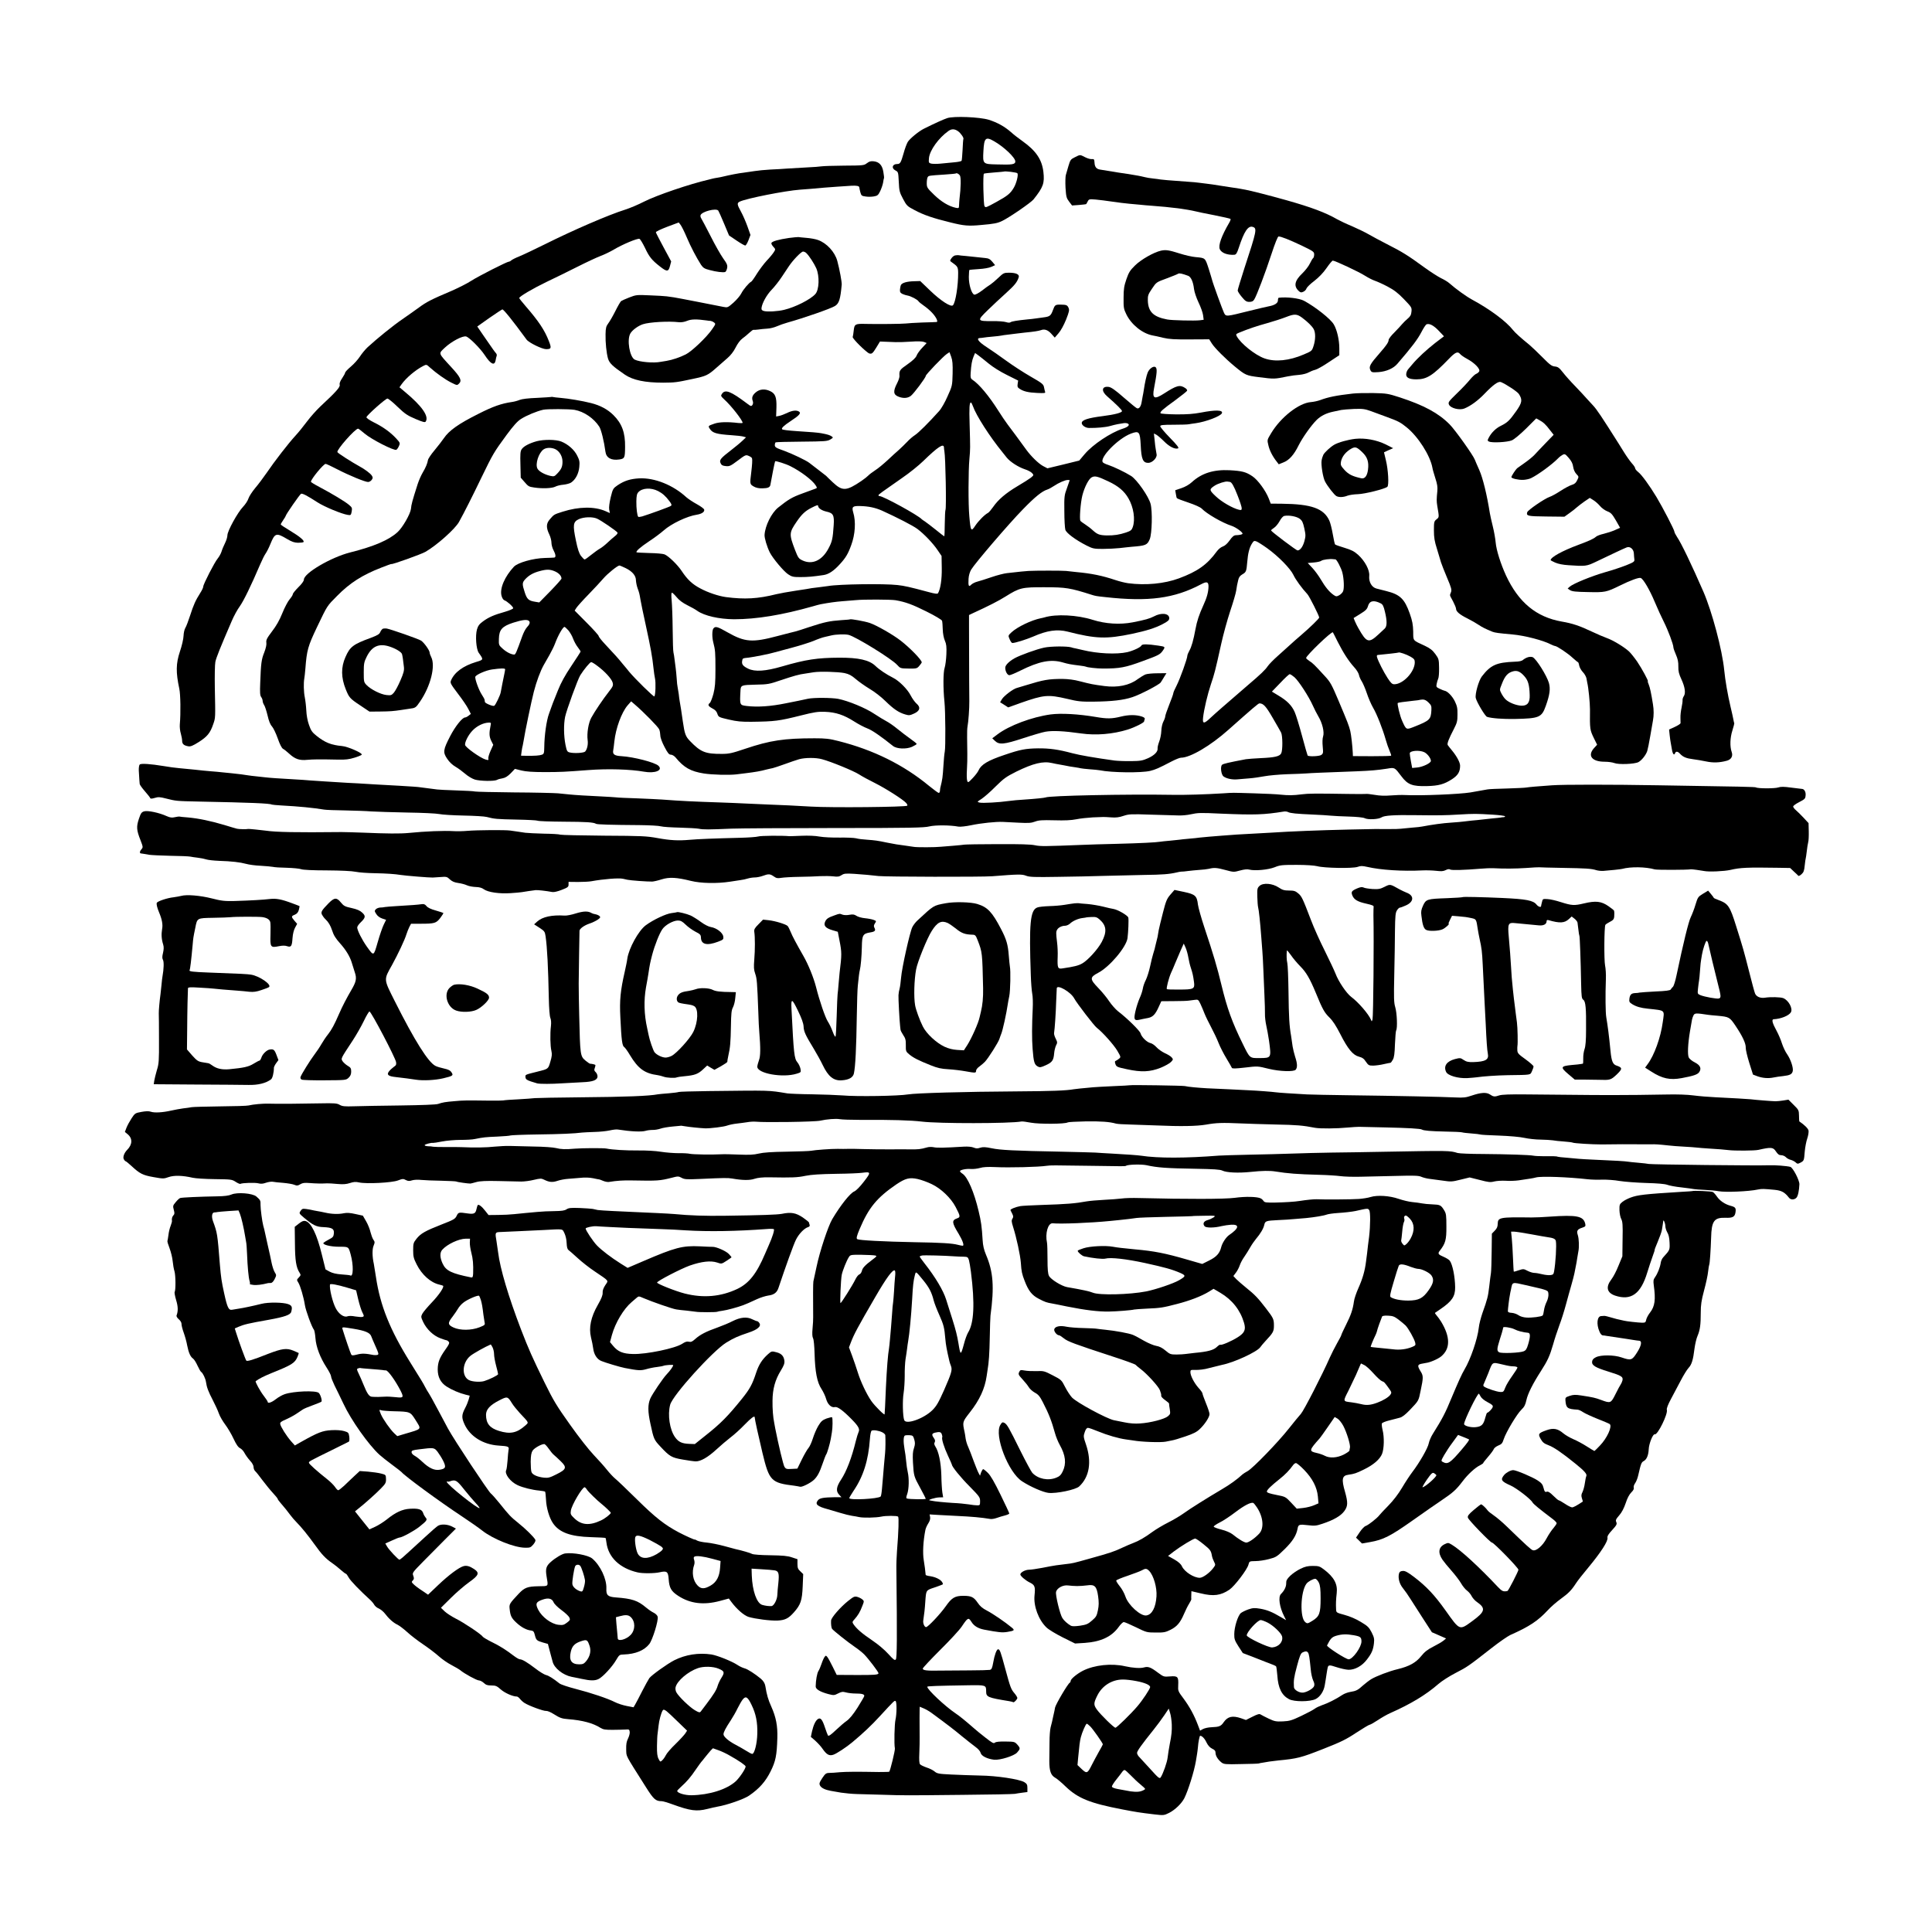
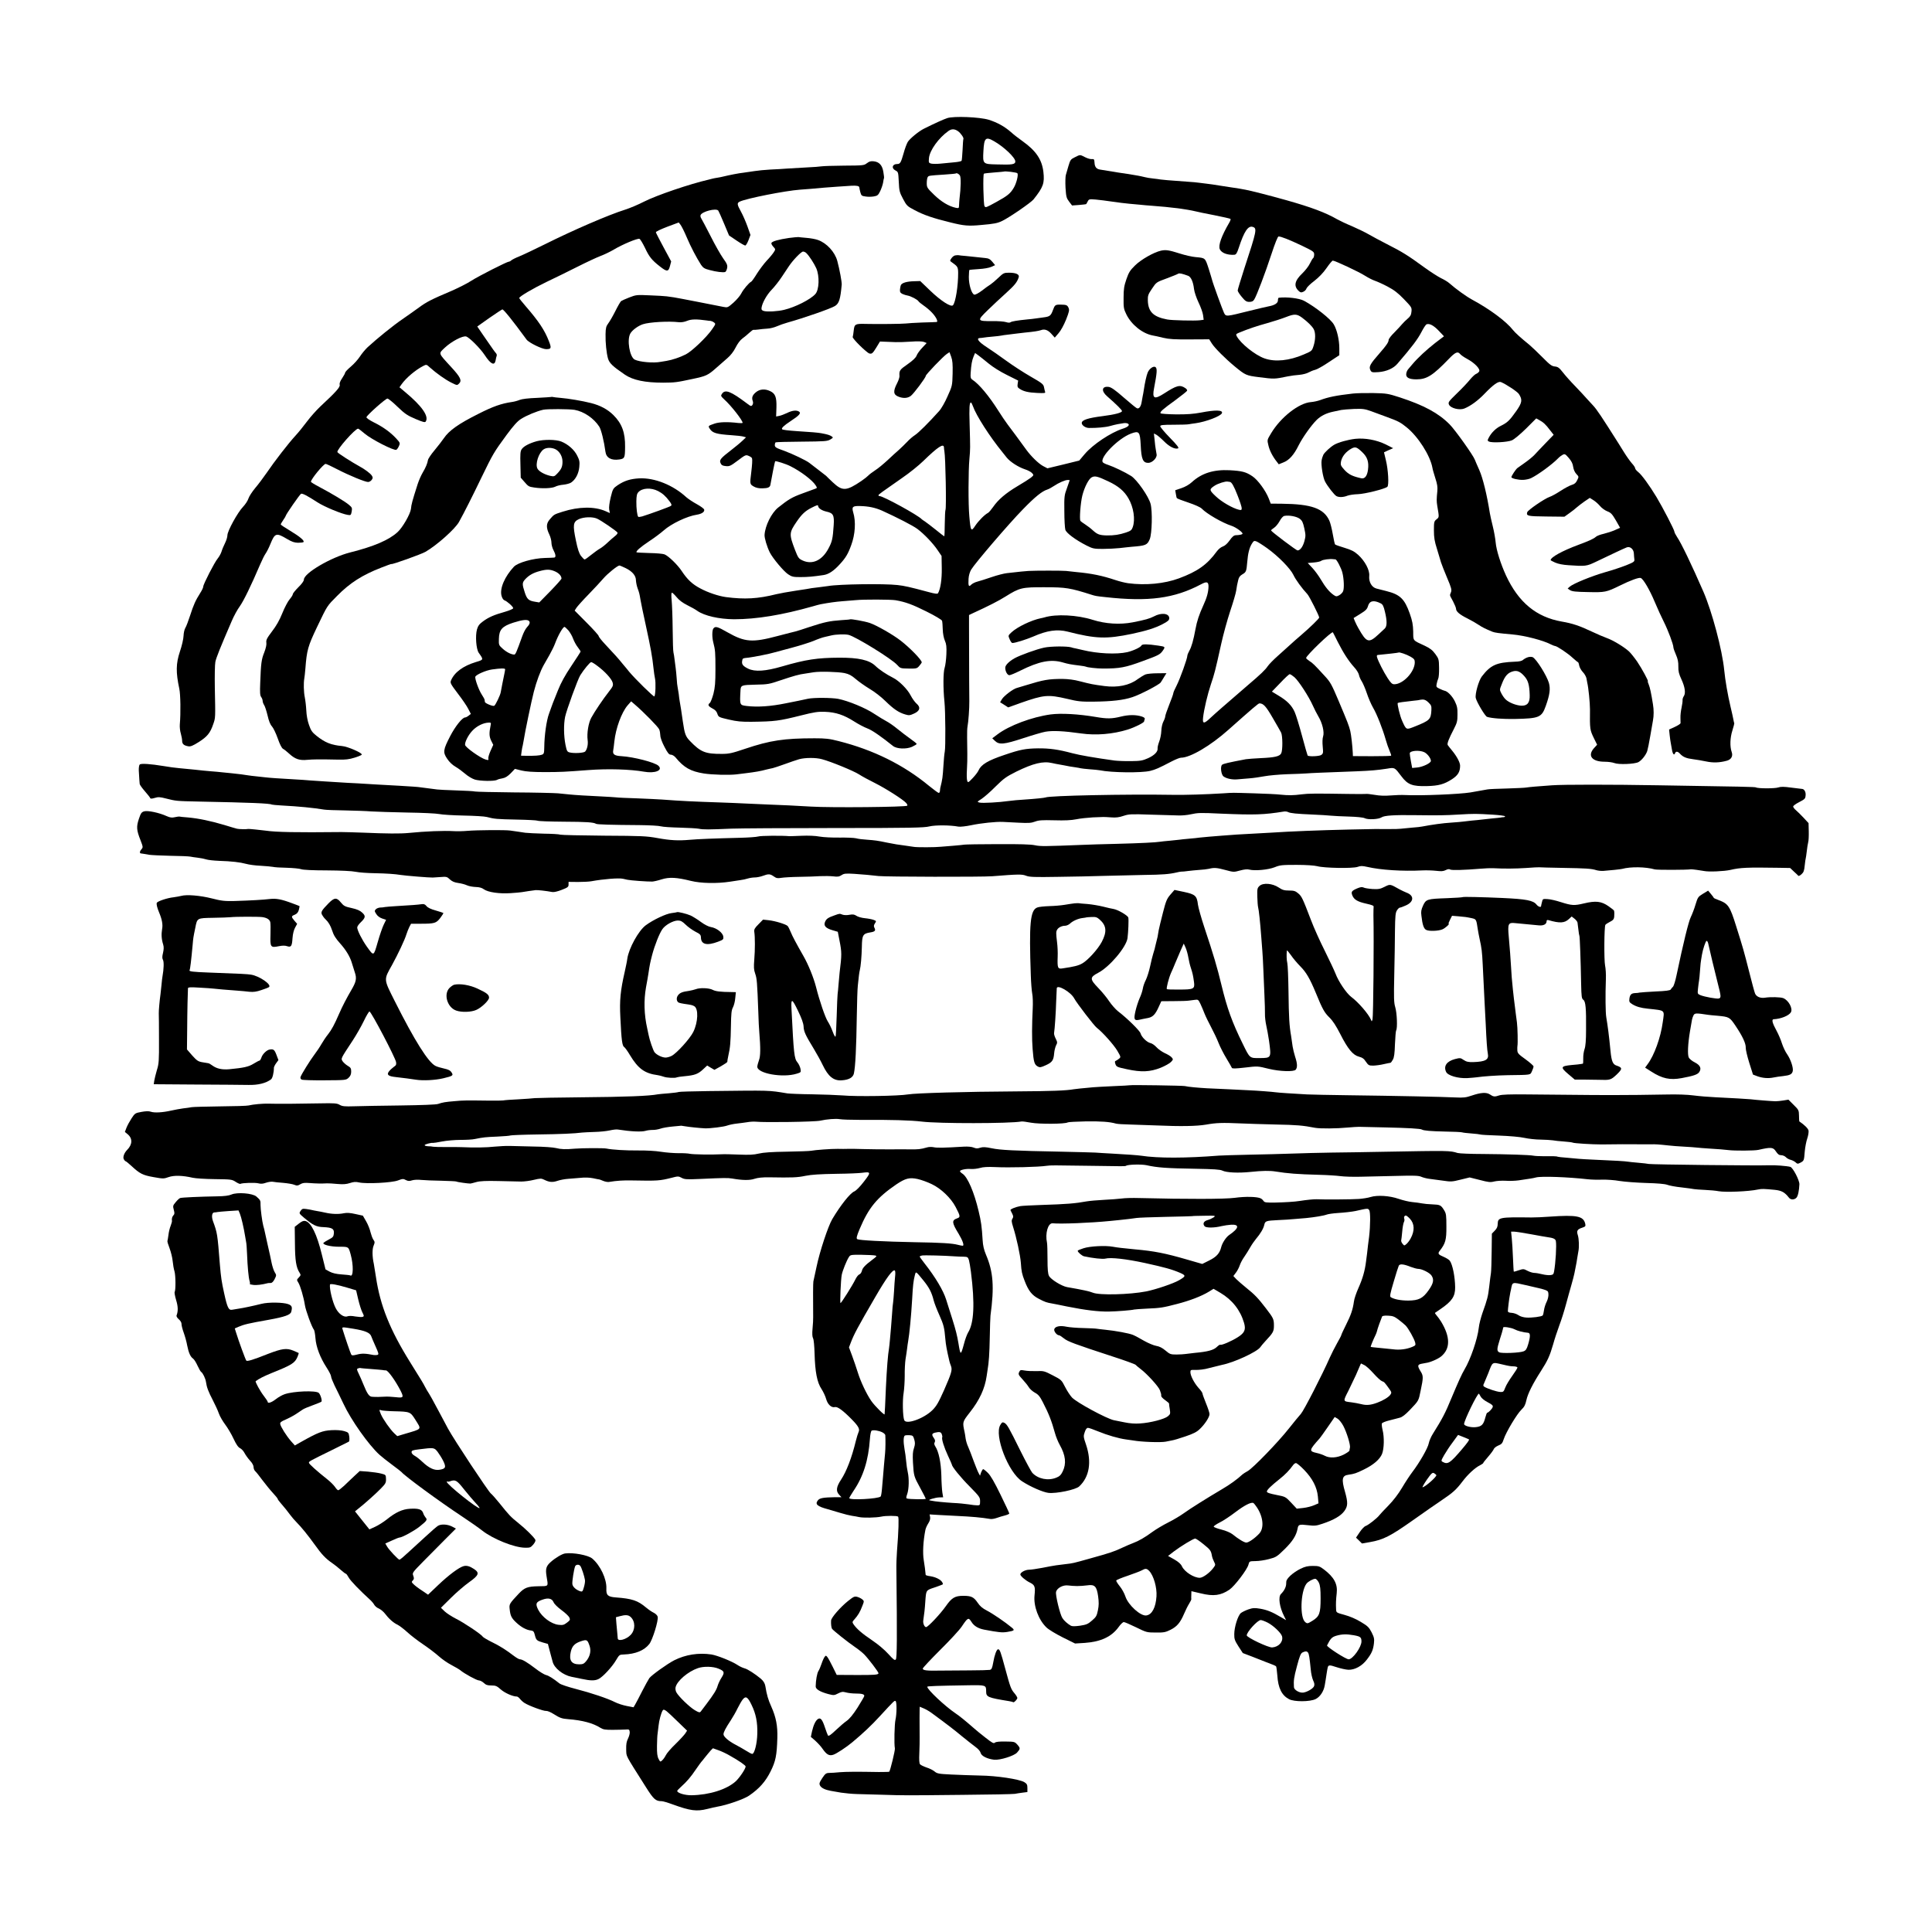
<svg xmlns="http://www.w3.org/2000/svg" version="1.0" width="1920pt" height="1920pt" viewBox="0 0 1920 1920" preserveAspectRatio="xMidYMid meet">
  <g transform="translate(0,1920) scale(0.1,-0.1)" fill="#000000" stroke="none">
    <path d="M9413 18026 c-36 -12 -123 -51 -231 -105 -51 -25 -141 -99 -161 -132 -10 -17 -29 -67 -41 -112 -27 -94 -34 -107 -64 -107 -49 0 -60 -42 -17 -64 28 -15 28 -17 33 -113 4 -90 8 -105 42 -169 36 -68 42 -74 115 -112 91 -49 186 -81 358 -123 133 -33 177 -37 303 -25 131 11 164 18 211 41 75 37 284 181 310 213 98 123 111 162 98 275 -15 123 -74 209 -207 304 -37 26 -89 66 -115 90 -64 56 -136 96 -222 123 -90 27 -346 38 -412 16z m108 -130 c26 -18 60 -67 53 -77 -2 -4 -6 -53 -8 -108 -3 -55 -7 -105 -10 -109 -3 -5 -36 -12 -73 -15 -37 -4 -98 -9 -135 -13 -37 -4 -79 -3 -94 0 -25 7 -26 10 -22 56 8 77 96 199 193 268 32 23 62 22 96 -2z m359 -100 c98 -56 210 -163 210 -200 0 -30 -29 -35 -185 -30 -138 3 -139 4 -132 132 7 133 22 147 107 98z m231 -318 c11 -17 -10 -99 -35 -142 -34 -58 -61 -81 -172 -142 -106 -58 -109 -60 -120 -43 -11 18 -17 316 -6 323 5 3 51 8 103 12 52 4 95 8 97 9 8 6 128 -8 133 -17z m-572 -21 c12 -18 11 -118 -4 -237 -2 -14 -3 -40 -4 -58 -1 -32 -2 -33 -33 -27 -69 15 -144 60 -215 129 -69 67 -73 73 -73 116 0 25 4 51 9 59 10 16 12 16 166 26 61 4 112 9 114 11 8 7 27 -2 40 -19z" />
    <path d="M10681 17637 c-41 -20 -45 -27 -63 -87 -10 -36 -22 -76 -26 -90 -4 -14 -6 -70 -3 -125 6 -91 9 -103 36 -139 l29 -38 69 5 c38 3 70 7 72 9 1 2 8 14 15 27 11 22 16 23 79 18 36 -3 111 -13 166 -21 55 -8 132 -18 170 -21 39 -3 88 -8 110 -10 22 -3 74 -7 115 -10 41 -3 100 -8 130 -11 30 -3 71 -8 90 -10 19 -2 49 -5 65 -8 17 -3 48 -8 70 -11 22 -4 56 -10 75 -15 19 -5 104 -23 189 -39 85 -17 157 -33 160 -37 3 -3 -3 -20 -13 -37 -77 -132 -110 -225 -94 -263 17 -38 75 -60 145 -56 17 2 26 15 44 70 53 163 93 222 139 207 44 -14 40 -36 -84 -413 -36 -112 -66 -210 -66 -219 0 -8 18 -37 41 -64 34 -41 46 -49 75 -49 24 0 38 6 48 23 24 37 109 261 171 450 36 110 63 177 71 177 26 0 106 -32 229 -90 118 -57 125 -62 125 -89 0 -17 -5 -33 -10 -36 -6 -4 -20 -28 -32 -53 -12 -26 -46 -70 -75 -98 -78 -74 -89 -128 -35 -177 16 -15 24 -16 45 -6 14 6 28 21 31 33 4 11 38 45 77 74 46 36 88 79 122 128 28 41 56 74 62 74 22 0 261 -112 320 -150 33 -21 77 -43 98 -50 21 -7 78 -32 125 -57 68 -36 104 -64 165 -127 76 -79 78 -82 74 -123 -3 -33 -12 -48 -38 -70 -18 -15 -42 -39 -54 -53 -11 -14 -46 -51 -77 -83 -32 -31 -58 -65 -58 -75 0 -22 -22 -55 -87 -129 -100 -114 -112 -137 -93 -174 11 -20 18 -21 80 -17 78 6 149 37 188 84 143 166 200 241 238 314 20 39 43 74 51 77 29 11 70 -11 120 -63 l53 -56 -88 -67 c-88 -69 -173 -148 -226 -211 -16 -19 -36 -43 -44 -52 -8 -10 -16 -29 -17 -43 -5 -37 28 -55 101 -55 103 0 162 37 323 204 63 66 88 76 110 49 9 -11 40 -33 70 -49 75 -40 134 -101 121 -125 -6 -10 -19 -20 -29 -24 -11 -3 -39 -29 -63 -58 -23 -29 -82 -91 -131 -138 -83 -81 -87 -87 -77 -111 17 -35 104 -57 152 -38 64 26 136 79 203 149 86 89 135 124 161 114 51 -21 163 -95 178 -118 38 -58 33 -87 -27 -172 -65 -92 -86 -112 -150 -144 -51 -24 -96 -69 -122 -119 -14 -27 -14 -30 2 -38 29 -15 183 -7 228 12 23 10 82 59 141 117 l101 101 29 -16 c41 -22 66 -45 107 -100 l37 -47 -83 -86 c-45 -47 -96 -100 -112 -118 -17 -17 -57 -50 -90 -73 -33 -23 -67 -47 -76 -54 -17 -14 -59 -78 -59 -90 0 -13 71 -29 117 -27 27 1 62 9 78 17 72 35 211 137 270 198 11 12 31 27 44 34 22 11 26 9 61 -31 27 -31 40 -57 44 -89 4 -27 16 -54 32 -71 25 -26 25 -27 8 -61 -12 -26 -26 -39 -54 -47 -21 -6 -71 -33 -111 -59 -41 -27 -90 -54 -109 -60 -50 -17 -218 -132 -223 -153 -10 -37 5 -40 190 -42 l180 -2 49 35 c27 19 60 45 74 58 14 12 48 39 77 59 l52 35 35 -22 c20 -12 49 -38 66 -58 16 -20 49 -44 72 -53 37 -14 49 -27 86 -90 l42 -74 -51 -23 c-29 -13 -79 -29 -112 -37 -32 -7 -66 -20 -75 -28 -25 -22 -67 -41 -177 -82 -161 -60 -275 -123 -275 -152 0 -2 20 -13 45 -24 29 -13 79 -23 133 -26 169 -12 180 -10 272 34 141 68 284 135 306 143 33 13 69 -17 71 -60 1 -19 3 -46 5 -59 3 -22 -5 -28 -82 -59 -46 -18 -141 -50 -210 -69 -132 -38 -314 -112 -350 -143 l-21 -19 24 -16 c20 -13 58 -17 178 -19 170 -4 183 -1 314 63 109 54 192 84 210 77 26 -9 91 -121 140 -239 26 -62 66 -150 90 -197 43 -86 95 -225 95 -254 0 -8 11 -41 25 -72 18 -41 25 -72 24 -117 -1 -49 6 -75 30 -127 36 -77 45 -140 24 -169 -8 -12 -13 -29 -12 -39 1 -9 -3 -43 -10 -75 -7 -31 -12 -76 -11 -100 1 -23 1 -47 1 -54 -1 -6 -26 -23 -57 -37 l-57 -26 6 -58 c4 -31 8 -66 11 -77 2 -11 7 -39 11 -62 7 -46 22 -64 31 -39 8 22 27 20 50 -5 29 -32 63 -46 129 -54 33 -4 91 -14 129 -22 70 -15 135 -13 207 7 44 12 63 46 48 87 -19 55 -16 141 7 213 12 38 20 70 19 72 -2 2 -5 17 -8 33 -3 17 -16 77 -30 135 -27 114 -52 257 -62 360 -20 203 -121 581 -207 780 -117 268 -219 481 -262 544 -14 21 -26 45 -26 52 0 17 -117 243 -178 344 -70 116 -148 223 -182 249 -16 13 -30 29 -30 37 0 8 -15 31 -34 51 -18 21 -53 70 -77 109 -24 38 -50 79 -56 90 -165 261 -215 336 -251 374 -24 25 -55 59 -69 75 -14 17 -62 68 -107 115 -46 47 -102 110 -125 140 -36 46 -49 55 -80 58 -30 3 -49 17 -121 90 -47 48 -106 103 -130 124 -84 68 -145 123 -164 148 -68 87 -233 209 -406 302 -56 30 -162 106 -225 162 -16 15 -55 38 -85 52 -30 15 -102 61 -160 103 -169 123 -221 156 -379 236 -62 32 -143 75 -179 96 -36 21 -111 57 -166 81 -56 23 -121 54 -146 68 -118 68 -261 121 -505 190 -178 50 -356 95 -405 104 -19 3 -46 8 -60 11 -13 3 -42 7 -65 10 -22 3 -80 12 -130 20 -49 8 -108 17 -130 19 -22 3 -58 8 -80 10 -22 3 -71 8 -110 10 -194 14 -252 19 -270 22 -11 2 -45 7 -75 10 -30 3 -68 9 -85 14 -26 8 -139 28 -260 45 -35 5 -70 11 -184 30 -36 6 -52 27 -54 69 -2 33 -5 37 -27 35 -14 -2 -44 7 -67 19 -51 26 -47 27 -102 -1z" />
    <path d="M8615 17578 c-28 -22 -37 -23 -225 -24 -107 -1 -208 -4 -225 -7 -16 -3 -84 -8 -150 -11 -66 -4 -151 -9 -190 -11 -38 -3 -115 -8 -170 -10 -55 -3 -125 -10 -155 -15 -30 -5 -80 -12 -110 -16 -48 -5 -138 -23 -205 -39 -11 -3 -36 -8 -55 -11 -19 -3 -43 -7 -52 -10 -9 -3 -25 -7 -35 -9 -190 -44 -514 -154 -643 -219 -58 -30 -142 -65 -186 -79 -169 -53 -515 -203 -802 -346 -97 -48 -208 -101 -247 -117 -38 -15 -76 -34 -83 -41 -7 -7 -18 -13 -24 -13 -19 0 -304 -145 -374 -190 -39 -26 -127 -70 -195 -100 -207 -88 -251 -111 -324 -165 -38 -28 -114 -81 -167 -118 -91 -62 -248 -189 -346 -279 -23 -22 -57 -63 -75 -91 -19 -29 -59 -74 -90 -100 -32 -27 -57 -54 -57 -60 0 -7 -14 -32 -30 -56 -20 -29 -28 -51 -24 -65 6 -23 -38 -72 -193 -216 -38 -36 -98 -103 -133 -150 -35 -47 -86 -110 -114 -140 -70 -76 -210 -257 -283 -365 -34 -49 -86 -119 -116 -154 -30 -36 -61 -83 -68 -105 -7 -23 -32 -60 -54 -83 -53 -55 -155 -240 -155 -282 0 -18 -11 -53 -24 -79 -13 -26 -29 -64 -35 -85 -7 -21 -24 -51 -38 -68 -31 -37 -143 -255 -143 -278 0 -10 -13 -38 -30 -64 -48 -76 -66 -117 -100 -222 -18 -55 -39 -111 -48 -125 -9 -14 -17 -50 -18 -80 -1 -31 -17 -99 -36 -155 -40 -120 -41 -206 -6 -370 12 -55 15 -241 5 -355 -2 -25 2 -65 10 -90 7 -25 13 -57 13 -71 0 -32 16 -47 58 -55 25 -5 44 2 108 42 84 54 113 89 143 177 23 65 22 61 16 357 -2 118 0 236 5 261 8 42 48 141 162 405 21 50 58 118 82 150 38 54 110 201 202 416 19 44 43 93 55 109 11 16 32 57 46 92 45 111 58 115 167 50 47 -28 72 -36 108 -37 26 0 51 3 54 7 13 13 -37 55 -132 112 -52 31 -94 59 -94 63 0 4 11 24 25 44 14 20 25 39 25 42 0 12 140 214 152 219 15 5 61 -19 163 -85 68 -44 238 -115 301 -125 30 -5 32 -3 39 33 6 36 4 41 -27 67 -37 32 -172 113 -295 178 -46 24 -83 47 -83 51 0 26 125 178 146 178 7 0 59 -24 116 -54 118 -61 276 -126 306 -126 12 0 28 10 36 21 13 19 13 24 0 44 -14 21 -69 62 -119 89 -80 44 -218 132 -222 143 -9 23 176 233 206 233 4 0 33 -22 66 -50 67 -57 292 -172 314 -160 7 4 19 21 26 38 13 29 11 32 -28 75 -58 62 -127 112 -219 158 -49 25 -78 45 -76 53 4 20 190 185 208 185 8 1 54 -36 101 -82 74 -71 99 -87 179 -121 75 -32 94 -36 101 -25 33 52 -37 153 -204 292 l-57 48 20 29 c46 65 140 144 216 183 31 16 33 16 65 -14 62 -56 153 -121 213 -151 58 -29 59 -29 78 -10 30 30 15 63 -79 165 -132 144 -127 130 -61 193 67 62 176 119 210 110 31 -8 140 -117 185 -185 59 -90 97 -109 108 -54 3 19 8 40 11 47 3 8 -1 20 -8 27 -14 16 -20 24 -120 169 l-65 95 117 83 c65 45 124 84 132 87 11 3 100 -107 241 -300 23 -31 154 -95 194 -95 52 0 55 10 28 79 -42 109 -101 198 -232 349 -35 40 -63 76 -63 80 0 15 138 96 269 159 75 35 212 103 306 150 93 47 198 96 233 109 35 13 94 41 131 63 87 52 237 115 256 107 8 -3 32 -43 54 -88 42 -90 68 -123 149 -186 70 -55 85 -54 100 4 l12 46 -75 139 c-41 76 -76 144 -77 150 -2 7 47 30 112 55 l115 43 18 -23 c10 -13 38 -68 61 -123 42 -99 97 -203 143 -275 21 -30 34 -39 86 -52 66 -18 134 -26 154 -19 7 3 15 20 19 38 5 29 0 43 -39 97 -25 35 -82 135 -126 223 -45 88 -87 167 -93 176 -6 9 -9 23 -6 31 14 36 155 72 176 45 5 -7 31 -65 58 -130 l49 -117 74 -50 c41 -28 80 -50 87 -50 7 0 21 24 32 52 l20 53 -30 85 c-17 47 -45 112 -64 146 -40 72 -42 87 -11 101 70 32 449 107 597 118 72 5 144 11 240 20 50 4 201 15 270 19 54 3 80 -2 80 -18 0 -6 5 -27 10 -47 9 -33 14 -37 53 -42 23 -4 60 -3 82 1 35 6 43 13 62 52 12 25 25 63 29 85 3 22 7 42 9 45 2 3 -1 30 -6 59 -10 68 -41 102 -96 108 -30 3 -45 -1 -68 -19z" />
    <path d="M7840 16835 c-102 -15 -167 -33 -174 -50 -2 -7 6 -23 19 -37 23 -25 23 -26 5 -54 -10 -16 -41 -54 -70 -84 -28 -30 -72 -89 -98 -130 -25 -41 -51 -77 -56 -79 -21 -9 -79 -77 -98 -115 -11 -23 -46 -64 -78 -93 -57 -50 -59 -51 -101 -43 -24 5 -136 27 -249 49 -113 22 -222 43 -243 46 -20 3 -53 7 -71 10 -19 3 -95 7 -169 10 -129 6 -136 5 -203 -21 -38 -15 -74 -31 -81 -36 -7 -5 -33 -50 -58 -100 -25 -50 -57 -105 -71 -123 -20 -27 -25 -44 -26 -106 -2 -85 9 -187 24 -241 14 -48 46 -78 169 -162 80 -54 200 -79 379 -79 117 1 130 2 293 37 134 28 153 37 233 108 34 29 84 73 112 98 33 28 63 67 83 107 19 38 45 73 67 89 21 15 52 41 70 58 18 17 36 30 40 28 4 -1 25 0 47 3 22 4 63 7 90 9 28 1 70 12 95 23 25 11 72 28 105 37 162 45 432 139 473 165 41 25 54 68 67 213 2 24 -21 150 -44 235 -24 89 -106 178 -192 208 -24 9 -75 18 -114 21 -38 3 -74 7 -80 8 -5 1 -48 -3 -95 -9z m174 -151 c28 -27 77 -103 98 -150 34 -78 29 -214 -9 -256 -49 -55 -201 -131 -310 -157 -64 -16 -165 -21 -201 -12 -21 6 -26 13 -24 32 7 49 52 130 102 181 28 29 72 85 97 123 26 39 57 86 70 105 41 63 125 150 144 150 9 0 25 -7 33 -16z m-989 -669 c11 -2 27 -4 36 -4 8 -1 24 -7 34 -15 19 -14 18 -16 -18 -68 -53 -78 -203 -221 -262 -250 -59 -30 -135 -55 -189 -64 -21 -3 -48 -8 -60 -10 -71 -14 -209 -2 -258 22 -51 26 -80 199 -43 261 20 34 78 76 125 91 63 21 256 32 355 20 24 -3 57 2 85 14 42 17 94 17 195 3z" />
    <path d="M11538 16709 c-72 -16 -200 -89 -259 -148 -49 -48 -62 -69 -85 -136 -23 -67 -28 -98 -28 -185 -1 -97 1 -110 28 -165 51 -103 160 -190 262 -209 16 -2 63 -13 104 -23 59 -14 115 -17 266 -16 l191 1 27 -43 c29 -45 133 -149 226 -226 107 -88 114 -91 239 -107 159 -20 153 -20 291 8 30 6 81 13 114 15 32 3 73 13 91 24 18 10 48 22 66 26 18 4 80 39 136 77 l103 68 0 68 c0 84 -23 184 -55 238 -32 55 -183 174 -296 235 -47 25 -171 40 -251 30 -5 -1 -8 -12 -8 -26 0 -28 -33 -49 -95 -60 -22 -4 -110 -25 -195 -46 -228 -57 -226 -57 -246 -18 -15 31 -112 297 -119 329 -2 8 -17 59 -34 112 -35 107 -32 104 -130 113 -35 3 -105 19 -155 35 -110 35 -140 39 -188 29z m270 -250 c28 -11 50 -60 58 -131 4 -31 23 -87 45 -134 22 -45 42 -102 45 -126 l6 -46 -39 -5 c-49 -6 -278 -1 -323 8 -139 26 -190 77 -193 190 -1 47 3 60 42 117 42 63 43 64 145 101 56 21 108 42 115 47 12 7 39 1 99 -21z m1132 -416 c55 -41 101 -86 116 -115 19 -36 18 -104 -2 -166 -16 -50 -18 -51 -98 -85 -144 -62 -284 -76 -389 -39 -94 33 -237 148 -276 220 -10 19 -8 23 21 35 91 38 184 69 283 96 61 17 144 44 185 60 84 33 108 32 160 -6z" />
    <path d="M9493 16662 c-12 -2 -29 -15 -38 -29 -16 -23 -16 -26 2 -38 60 -42 64 -49 65 -105 1 -129 -26 -298 -52 -324 -20 -20 -120 44 -225 145 l-100 96 -65 -2 c-67 -2 -113 -15 -126 -36 -4 -7 -8 -27 -10 -44 -2 -27 3 -35 24 -46 15 -7 38 -14 51 -16 32 -5 98 -40 108 -56 4 -7 28 -27 53 -44 25 -17 62 -48 82 -70 41 -43 65 -93 45 -93 -6 -1 -70 -3 -142 -5 -71 -3 -146 -7 -165 -10 -32 -4 -274 -7 -395 -4 -106 3 -114 -1 -121 -67 -3 -27 -7 -55 -10 -63 -5 -15 139 -157 166 -164 25 -6 33 1 71 63 l34 56 50 -2 c28 -1 75 -3 105 -4 30 -1 100 1 155 5 64 5 110 3 127 -3 l27 -11 -44 -47 c-25 -26 -50 -61 -56 -78 -8 -21 -36 -48 -90 -86 -78 -54 -84 -63 -80 -117 1 -11 -9 -43 -23 -70 -42 -81 -39 -115 13 -135 48 -19 92 -16 123 8 29 22 148 181 148 198 0 14 175 196 210 219 l26 17 17 -46 c13 -36 16 -72 14 -167 -3 -121 -4 -123 -51 -227 -25 -58 -63 -124 -84 -146 -101 -113 -204 -215 -238 -237 -22 -14 -57 -44 -79 -68 -23 -24 -59 -59 -80 -78 -22 -19 -73 -65 -113 -103 -40 -37 -96 -84 -125 -102 -29 -19 -59 -42 -67 -51 -8 -9 -39 -34 -70 -55 -149 -101 -188 -103 -283 -14 -34 32 -64 61 -67 65 -3 3 -39 31 -80 62 -41 32 -80 62 -87 67 -30 24 -166 89 -250 120 -81 28 -93 36 -93 56 0 12 4 25 8 28 5 3 121 6 260 7 228 2 254 4 283 21 30 18 31 20 13 32 -18 12 -39 19 -104 31 -27 5 -100 12 -235 20 -90 6 -147 13 -152 19 -11 10 17 37 84 81 86 56 107 80 83 95 -25 16 -68 11 -118 -14 -26 -12 -61 -26 -78 -29 l-31 -6 3 88 c3 104 -11 140 -62 164 -52 25 -103 21 -142 -11 -35 -29 -44 -54 -31 -88 5 -14 3 -28 -4 -39 -11 -15 -17 -13 -57 18 -157 118 -213 140 -244 95 -15 -21 -14 -24 22 -58 68 -61 182 -207 182 -232 0 -3 -18 -4 -40 -2 -108 13 -191 11 -240 -6 -64 -22 -65 -23 -45 -53 26 -40 66 -52 216 -62 47 -3 99 -9 114 -13 l29 -8 -35 -33 c-19 -19 -68 -59 -109 -91 -109 -84 -124 -101 -109 -133 9 -20 20 -26 52 -29 37 -4 48 2 119 55 74 56 80 59 107 47 16 -6 31 -17 34 -23 5 -15 2 -66 -8 -147 -14 -109 -13 -112 24 -134 24 -14 51 -20 89 -19 53 1 74 10 78 35 9 56 44 232 47 234 6 6 110 -27 152 -49 104 -52 217 -138 250 -189 17 -27 17 -28 -6 -36 -13 -5 -71 -26 -128 -47 -101 -37 -136 -58 -239 -140 -65 -53 -128 -178 -134 -270 -2 -32 24 -118 52 -175 30 -59 138 -188 182 -217 37 -25 51 -28 122 -28 75 0 128 5 229 20 51 7 103 41 165 110 56 61 80 101 111 187 40 107 48 235 20 326 -16 56 -6 65 69 63 84 -2 150 -16 218 -46 152 -69 305 -148 350 -181 67 -50 157 -144 203 -213 l38 -56 2 -120 c2 -112 -13 -209 -37 -250 -5 -9 -28 -7 -97 12 -190 51 -236 61 -307 69 -131 15 -582 9 -688 -10 -14 -2 -51 -7 -84 -11 -32 -4 -68 -8 -80 -10 -11 -3 -82 -14 -156 -25 -74 -11 -162 -27 -195 -35 -183 -46 -315 -53 -500 -29 -74 10 -179 45 -255 86 -79 41 -130 89 -186 174 -41 62 -132 150 -171 165 -15 6 -83 12 -151 13 -67 2 -124 5 -126 7 -10 10 38 52 125 110 52 34 116 82 144 107 75 67 234 143 330 157 49 8 78 28 73 50 -1 9 -34 33 -72 54 -37 20 -84 51 -105 69 -132 122 -317 196 -470 188 -88 -5 -147 -24 -213 -68 -45 -31 -48 -35 -69 -120 -13 -56 -19 -100 -15 -123 l7 -34 -43 19 c-109 48 -266 46 -426 -5 -88 -28 -86 -27 -129 -77 -36 -42 -37 -82 -3 -152 11 -23 20 -59 20 -79 0 -20 9 -54 20 -74 23 -43 26 -72 8 -74 -7 -1 -49 -3 -93 -4 -117 -3 -269 -46 -308 -87 -91 -97 -143 -217 -123 -289 6 -23 18 -41 29 -45 25 -8 87 -63 87 -78 0 -7 -37 -23 -82 -36 -110 -31 -162 -54 -218 -95 -37 -27 -50 -45 -60 -80 -18 -64 -8 -195 17 -232 50 -70 50 -69 -27 -92 -128 -39 -214 -102 -248 -183 -10 -25 -5 -34 68 -131 44 -57 91 -126 104 -153 l25 -49 -22 -17 c-12 -10 -28 -18 -35 -18 -28 0 -99 -90 -148 -185 -71 -137 -74 -161 -30 -226 21 -32 53 -62 83 -79 26 -15 69 -47 96 -70 26 -23 69 -49 95 -57 52 -16 192 -18 220 -4 9 6 34 13 55 16 28 5 51 19 82 50 l42 44 64 -16 c45 -11 113 -16 229 -16 157 0 200 2 435 20 195 15 420 8 555 -16 110 -20 192 14 143 59 -36 34 -247 88 -365 95 -72 4 -92 18 -84 59 3 17 8 56 11 86 14 132 71 288 131 359 l36 41 36 -31 c88 -75 235 -225 243 -248 6 -13 10 -40 11 -60 0 -21 17 -68 41 -113 33 -63 45 -78 64 -78 13 0 33 -12 46 -27 84 -102 150 -139 282 -160 84 -13 251 -17 320 -9 17 2 57 7 90 11 105 13 151 21 210 37 22 5 50 12 63 14 12 3 66 20 120 40 53 20 118 41 144 49 59 16 166 17 226 0 88 -23 315 -116 369 -151 29 -19 99 -57 156 -85 106 -53 281 -164 312 -199 10 -11 15 -23 11 -27 -14 -14 -758 -21 -956 -9 -178 10 -267 15 -436 21 -82 4 -183 8 -224 10 -41 2 -149 7 -240 10 -270 9 -396 15 -580 29 -41 3 -154 8 -250 12 -96 3 -191 7 -210 10 -19 2 -84 6 -145 9 -131 6 -265 14 -320 20 -22 2 -71 7 -110 11 -38 3 -234 8 -435 9 -201 2 -376 6 -390 9 -14 4 -99 8 -190 11 -91 3 -174 7 -185 9 -11 2 -49 7 -85 11 -36 4 -74 9 -85 11 -11 3 -103 9 -205 15 -102 5 -207 12 -235 13 -27 2 -108 7 -180 11 -71 3 -152 8 -180 10 -27 2 -93 6 -145 9 -52 3 -120 8 -150 10 -30 3 -102 8 -160 11 -139 8 -236 14 -285 20 -134 14 -162 18 -180 21 -28 5 -81 12 -150 19 -33 3 -78 8 -100 10 -22 3 -71 7 -110 10 -38 3 -110 10 -160 16 -49 5 -119 12 -155 15 -36 3 -105 12 -155 21 -128 21 -224 28 -237 15 -6 -6 -10 -33 -9 -59 5 -85 7 -118 9 -134 1 -9 24 -41 51 -72 27 -31 51 -61 53 -67 3 -9 14 -9 45 0 35 11 52 10 110 -5 103 -26 102 -26 332 -31 510 -10 704 -18 722 -30 4 -2 49 -6 100 -9 169 -9 312 -23 421 -41 18 -3 112 -7 208 -8 96 -2 213 -6 260 -10 47 -3 207 -8 355 -11 151 -2 292 -9 320 -15 28 -6 136 -13 242 -15 106 -2 209 -8 230 -14 75 -20 101 -22 295 -26 108 -2 203 -7 210 -11 7 -5 123 -9 258 -10 229 -1 299 -6 323 -21 11 -7 144 -11 435 -13 95 -1 189 -6 209 -12 21 -6 105 -11 188 -13 82 -2 168 -7 190 -11 42 -9 92 -9 325 1 80 3 541 6 1025 6 754 0 889 3 940 16 58 14 205 14 290 -2 17 -3 74 3 126 14 100 21 246 36 314 33 22 -1 93 -4 158 -8 98 -5 126 -3 163 11 37 14 70 16 192 13 102 -3 168 0 217 10 39 8 113 16 165 19 117 5 102 5 181 0 49 -4 80 0 124 15 54 18 75 19 274 12 119 -4 243 -7 276 -8 33 -1 85 4 116 11 75 16 94 17 304 7 333 -14 427 -11 624 21 13 2 32 0 41 -5 22 -12 84 -18 245 -25 72 -3 153 -8 180 -11 28 -3 110 -7 182 -9 75 -2 142 -9 154 -16 33 -17 138 -12 168 8 28 19 127 25 331 22 238 -3 301 -2 435 6 156 9 171 9 338 -1 65 -4 120 -11 123 -16 3 -4 -3 -8 -13 -9 -10 0 -25 -2 -33 -4 -8 -1 -46 -6 -85 -9 -38 -4 -83 -9 -100 -11 -16 -2 -61 -7 -100 -10 -38 -4 -77 -9 -86 -10 -9 -2 -61 -6 -115 -10 -84 -5 -197 -21 -291 -39 -12 -3 -57 -8 -100 -11 -43 -4 -94 -9 -113 -11 -19 -2 -66 -4 -105 -3 -131 1 -150 1 -410 -5 -302 -7 -579 -18 -775 -31 -41 -3 -122 -7 -180 -10 -108 -5 -214 -12 -310 -20 -30 -3 -86 -7 -124 -10 -38 -3 -80 -7 -95 -9 -14 -3 -62 -7 -105 -11 -43 -4 -86 -8 -95 -10 -9 -1 -52 -6 -96 -10 -44 -4 -87 -8 -95 -10 -39 -7 -198 -15 -430 -21 -140 -3 -291 -8 -335 -10 -382 -15 -424 -16 -481 -4 -41 9 -153 12 -369 11 -170 0 -319 -3 -331 -5 -11 -2 -61 -7 -110 -11 -49 -4 -105 -8 -124 -10 -51 -6 -241 -7 -270 -1 -14 2 -47 7 -75 11 -79 10 -115 16 -190 31 -95 20 -119 23 -200 29 -38 2 -87 8 -108 14 -21 5 -95 8 -165 7 -70 -1 -158 3 -197 10 -42 8 -114 11 -180 8 -60 -3 -114 -4 -120 -4 -74 7 -287 5 -310 -3 -16 -5 -97 -11 -180 -13 -251 -6 -426 -13 -500 -20 -115 -10 -194 -6 -320 17 -110 20 -155 22 -531 24 -226 2 -422 6 -435 10 -13 5 -87 9 -164 10 -77 2 -160 6 -185 9 -25 4 -61 9 -80 12 -19 2 -51 7 -70 10 -50 7 -331 5 -425 -3 -44 -4 -105 -5 -135 -3 -101 6 -279 -1 -450 -18 -83 -8 -216 -7 -450 3 -85 3 -182 6 -215 6 -457 -5 -652 -1 -755 14 -52 7 -165 18 -172 17 -18 -4 -95 -3 -113 2 -11 2 -66 19 -122 36 -136 41 -262 67 -364 76 -46 3 -85 8 -87 9 -2 1 -21 -1 -43 -6 -31 -7 -48 -5 -82 10 -74 34 -188 58 -224 48 -27 -8 -34 -18 -53 -75 -26 -77 -24 -112 16 -212 25 -65 26 -71 11 -88 -18 -19 -22 -41 -9 -43 4 -1 16 -3 27 -4 11 -2 37 -6 58 -10 20 -3 115 -8 210 -10 94 -1 183 -5 197 -8 14 -3 48 -8 75 -11 28 -3 66 -11 85 -17 19 -6 75 -12 125 -14 127 -4 212 -14 270 -30 28 -8 93 -17 145 -19 52 -3 107 -8 122 -11 14 -4 77 -8 140 -9 62 -2 125 -8 140 -14 17 -7 117 -12 255 -12 140 -1 251 -6 288 -14 33 -7 119 -13 190 -14 113 -2 201 -8 255 -17 39 -7 295 -28 320 -26 8 0 43 3 78 5 59 5 65 3 93 -24 22 -20 45 -30 82 -35 29 -4 68 -14 87 -23 19 -9 59 -16 88 -17 36 -1 61 -8 81 -23 40 -29 154 -46 266 -38 50 3 99 8 111 10 12 2 43 7 70 11 27 3 57 7 67 9 17 2 103 -7 166 -19 15 -3 54 6 94 22 59 23 67 29 67 52 l0 27 93 -1 c50 0 110 3 132 7 127 23 275 34 315 25 8 -2 29 -6 45 -10 31 -7 198 -19 247 -18 15 1 56 10 93 22 77 24 148 20 290 -15 100 -25 260 -28 390 -8 39 6 86 13 105 16 19 2 51 9 70 15 19 6 51 11 71 11 20 0 56 7 80 16 56 21 72 20 109 -6 25 -18 38 -20 73 -14 23 4 103 9 177 10 74 1 169 4 210 7 41 2 100 1 130 -2 44 -6 60 -3 83 12 24 16 40 18 125 13 102 -7 166 -13 243 -22 75 -8 1024 -10 1129 -2 264 21 297 21 337 5 33 -13 83 -15 313 -11 151 2 365 6 475 10 110 3 283 7 385 9 182 2 251 8 320 24 19 5 42 9 50 9 8 -1 38 2 65 6 28 4 79 8 114 11 35 2 78 7 95 11 52 13 78 11 164 -12 81 -22 83 -22 145 -5 41 11 73 15 92 9 55 -14 187 -2 251 23 54 22 73 24 219 24 99 0 177 -6 205 -13 66 -19 353 -24 401 -7 31 11 47 11 96 0 133 -31 350 -45 548 -35 39 2 100 0 136 -4 52 -6 72 -5 96 7 19 10 34 12 44 6 13 -9 135 -6 304 8 44 4 98 6 120 5 117 -6 222 -5 330 2 66 5 125 8 130 7 6 -1 111 -4 235 -6 233 -4 284 -7 335 -23 17 -5 47 -8 67 -7 68 5 173 16 188 20 84 23 234 21 325 -5 23 -6 312 -6 360 1 10 1 94 -10 130 -17 47 -10 200 -3 262 11 98 23 164 26 481 21 l112 -2 37 -35 c21 -18 40 -38 44 -42 3 -5 18 2 32 15 21 19 27 35 32 88 4 35 8 67 10 70 1 3 6 33 10 68 4 35 10 75 14 90 5 15 7 64 6 110 l-2 82 -49 53 c-27 28 -61 63 -76 75 -16 13 -28 30 -28 37 0 7 24 25 53 40 67 35 68 37 71 75 2 32 -15 60 -37 60 -7 1 -55 6 -107 13 -73 10 -103 10 -130 1 -34 -11 -201 -11 -220 1 -8 5 -129 8 -970 21 -467 8 -944 8 -1055 0 -141 -10 -226 -17 -255 -22 -14 -3 -101 -7 -195 -10 -93 -2 -180 -6 -193 -9 -37 -7 -135 -24 -169 -30 -110 -18 -498 -34 -648 -26 -33 2 -98 0 -145 -4 -58 -5 -109 -3 -160 6 -41 7 -79 11 -85 9 -5 -1 -86 -2 -180 0 -323 5 -390 5 -460 -4 -84 -11 -131 -11 -210 -3 -33 4 -150 10 -260 13 -239 7 -201 7 -310 0 -176 -11 -382 -17 -495 -15 -471 8 -1239 -8 -1270 -26 -8 -4 -103 -14 -210 -21 -52 -3 -122 -9 -155 -14 -97 -14 -262 -23 -290 -16 -27 7 -27 7 21 38 27 18 90 73 139 123 81 80 104 96 205 147 168 82 265 106 355 85 22 -5 51 -11 65 -13 14 -2 36 -7 50 -9 54 -11 76 -15 115 -20 22 -3 47 -8 55 -10 8 -2 49 -7 90 -10 41 -3 86 -7 100 -10 116 -24 412 -27 500 -6 54 14 79 24 215 95 39 20 79 36 91 36 92 0 294 119 471 277 244 217 298 263 309 263 39 0 65 -29 131 -143 39 -67 77 -133 84 -147 16 -31 17 -177 1 -207 -16 -30 -65 -41 -202 -47 -63 -3 -130 -8 -149 -11 -175 -33 -224 -45 -236 -55 -20 -16 -10 -99 14 -116 29 -22 88 -34 138 -29 26 2 80 7 120 10 40 3 107 13 150 21 43 8 143 17 223 20 80 2 168 6 195 8 46 4 152 8 497 21 143 6 204 11 301 26 79 13 75 15 144 -76 62 -83 110 -101 254 -97 116 3 170 18 248 68 60 39 81 74 81 135 0 31 -32 92 -79 149 -21 25 -40 50 -44 56 -8 14 10 61 61 159 32 62 36 79 36 145 1 63 -4 84 -27 132 -26 52 -73 100 -103 104 -6 1 -28 10 -47 19 -33 15 -36 20 -30 48 3 18 10 40 15 51 6 10 10 59 9 107 -1 86 -3 92 -37 139 -28 38 -50 56 -102 81 -127 59 -117 47 -118 143 -2 68 -8 104 -34 178 -52 147 -97 190 -233 224 -34 9 -78 20 -98 25 -47 12 -78 66 -72 126 6 57 -43 148 -110 209 -39 35 -67 49 -136 70 -47 14 -89 29 -93 33 -4 3 -14 49 -23 101 -9 52 -24 113 -34 135 -55 122 -177 166 -473 169 l-110 1 -19 50 c-31 79 -109 186 -163 222 -64 43 -102 53 -227 60 -159 8 -278 -30 -374 -118 -27 -25 -66 -47 -104 -60 l-62 -21 6 -35 c3 -20 7 -39 10 -43 3 -5 55 -25 116 -45 65 -22 119 -46 132 -60 49 -51 204 -141 297 -171 45 -15 118 -69 107 -80 -6 -7 -33 -12 -67 -13 -18 -1 -35 -15 -60 -51 -23 -32 -47 -54 -68 -61 -19 -6 -45 -28 -61 -50 -95 -131 -192 -199 -376 -267 -144 -53 -331 -71 -504 -48 -30 4 -86 18 -125 31 -134 45 -239 66 -391 80 -38 4 -83 9 -100 11 -34 4 -306 4 -375 0 -42 -3 -85 -7 -215 -22 -27 -3 -95 -20 -150 -39 -55 -19 -119 -39 -142 -45 -24 -6 -51 -20 -62 -31 -24 -26 -30 -12 -26 59 2 33 12 67 26 91 39 65 374 456 513 598 122 126 192 182 244 198 13 4 43 20 65 35 49 33 112 60 138 60 11 0 19 -1 19 -3 0 -2 -12 -37 -27 -78 -26 -70 -28 -83 -26 -229 0 -85 5 -168 10 -185 10 -33 102 -101 212 -157 60 -30 72 -33 160 -33 53 0 128 4 166 8 39 5 93 10 120 13 142 11 156 17 181 76 22 54 28 276 8 351 -19 73 -135 239 -192 276 -60 38 -175 93 -230 111 -23 7 -47 19 -52 25 -37 45 150 237 279 286 81 30 90 20 97 -114 6 -140 22 -177 75 -177 40 0 89 50 83 84 -2 14 -6 38 -9 54 -3 15 -8 56 -11 91 l-7 63 24 -12 c13 -7 48 -37 77 -66 52 -53 109 -81 139 -70 12 5 -7 30 -81 106 -53 54 -96 106 -96 114 0 12 22 15 133 15 72 0 141 2 152 5 11 2 41 7 67 10 101 14 250 70 261 100 13 32 -64 34 -208 6 -75 -14 -138 -19 -249 -18 -81 1 -150 6 -153 11 -8 13 21 39 147 130 62 46 115 88 117 94 3 7 -6 19 -19 27 -53 35 -85 26 -209 -54 -99 -64 -121 -52 -100 54 29 151 32 192 15 207 -19 16 -62 -13 -79 -54 -12 -30 -28 -101 -39 -177 -3 -19 -7 -44 -10 -55 -2 -11 -7 -39 -11 -62 -7 -44 -26 -69 -47 -60 -7 2 -66 50 -130 106 -85 75 -126 103 -150 106 -69 9 -77 -40 -16 -93 96 -84 148 -136 148 -147 0 -16 -72 -35 -190 -50 -150 -19 -210 -39 -210 -69 0 -23 38 -49 72 -49 77 -1 166 7 208 19 25 7 60 16 78 19 17 3 44 7 60 10 15 2 33 0 41 -5 22 -13 0 -34 -51 -50 -119 -38 -298 -157 -379 -253 l-54 -64 -158 -39 -158 -38 -44 23 c-43 23 -116 94 -162 156 -78 108 -154 210 -189 256 -22 30 -65 92 -94 139 -91 144 -190 263 -256 306 -18 12 -21 23 -18 67 5 81 13 126 29 164 l15 35 32 -23 c18 -13 64 -50 103 -82 41 -34 114 -80 181 -113 l112 -56 -5 -33 c-4 -27 -1 -36 20 -49 39 -26 86 -37 175 -41 69 -3 83 -2 78 10 -2 7 -8 29 -11 47 -6 30 -18 40 -133 106 -70 40 -179 111 -242 157 -63 46 -152 108 -197 137 -79 51 -105 87 -65 89 9 0 26 2 37 4 11 2 51 7 90 10 38 3 77 8 85 10 8 2 40 7 70 10 30 3 66 8 80 10 14 2 52 6 85 10 93 9 135 16 159 24 37 14 70 2 104 -36 l34 -38 37 43 c23 26 52 79 75 135 32 82 35 96 24 120 -13 26 -20 29 -83 30 -47 0 -53 -4 -71 -54 -21 -57 -31 -65 -94 -73 -25 -3 -61 -8 -80 -11 -19 -3 -55 -7 -80 -9 -99 -10 -156 -19 -167 -28 -8 -6 -24 -6 -45 1 -18 6 -79 11 -135 10 -154 -1 -156 3 -48 108 50 48 132 126 183 171 87 79 111 109 126 158 8 28 -28 44 -97 44 -49 0 -56 -3 -105 -50 -28 -27 -64 -57 -79 -67 -16 -9 -54 -37 -85 -61 -31 -24 -65 -42 -75 -40 -27 5 -56 99 -55 177 1 35 3 65 5 68 3 2 44 6 93 9 52 3 103 12 125 22 l38 17 -27 33 c-23 27 -37 35 -72 38 -25 2 -63 6 -85 9 -22 2 -69 7 -105 11 -36 3 -69 6 -75 8 -5 1 -20 0 -32 -2z m176 -1499 c32 -92 168 -304 294 -458 8 -11 28 -35 43 -54 36 -43 114 -93 180 -115 29 -9 60 -26 70 -37 19 -21 18 -21 -11 -46 -17 -13 -77 -52 -134 -85 -116 -69 -192 -134 -242 -207 -19 -27 -41 -53 -50 -58 -31 -15 -94 -78 -126 -126 -42 -64 -47 -58 -60 93 -11 115 -10 453 1 570 9 103 9 98 2 345 -5 163 -2 215 13 215 4 0 13 -17 20 -37z m-288 -410 c0 -10 2 -26 4 -35 12 -62 21 -570 11 -586 -3 -5 -6 -66 -7 -135 0 -70 -3 -127 -5 -127 -2 0 -40 29 -84 65 -44 35 -92 72 -107 82 -16 10 -30 20 -33 23 -34 39 -383 230 -419 230 -6 0 -11 3 -11 8 0 8 31 30 235 172 72 49 166 125 210 168 146 142 204 180 206 135z m1634 -337 c100 -47 158 -97 199 -168 52 -89 70 -211 43 -287 -10 -29 -20 -37 -67 -53 -67 -22 -117 -30 -193 -29 -70 2 -92 10 -137 51 -19 18 -53 44 -75 58 -22 14 -44 30 -48 36 -11 16 1 179 19 251 21 84 64 167 94 182 32 16 57 10 165 -41z m1207 -5 c18 -2 40 -40 77 -135 23 -58 41 -114 41 -126 0 -19 -4 -21 -27 -16 -63 15 -174 79 -231 134 -66 62 -67 69 -10 106 32 21 107 45 128 40 8 -1 18 -3 22 -3z m-5682 -91 c44 -23 75 -50 113 -101 21 -28 24 -38 15 -46 -12 -10 -215 -83 -286 -105 -19 -5 -36 -7 -39 -4 -11 10 -20 86 -19 154 1 54 5 75 20 91 38 42 125 47 196 11z m1590 -147 c1 -23 35 -46 82 -57 69 -15 80 -35 73 -137 -9 -133 -15 -162 -53 -232 -63 -118 -161 -162 -258 -116 -38 18 -43 27 -74 106 -59 155 -58 169 18 280 50 73 84 105 147 137 53 27 65 30 65 19z m4786 -128 c25 -19 33 -36 46 -95 14 -65 15 -77 1 -128 -15 -55 -42 -92 -68 -92 -13 0 -258 185 -263 198 -1 4 11 15 27 25 17 10 42 40 57 67 16 30 35 51 48 53 46 9 121 -5 152 -28z m-6983 1 c38 -16 193 -122 203 -138 5 -7 -6 -22 -26 -37 -19 -15 -52 -44 -75 -66 -22 -21 -55 -47 -73 -57 -18 -10 -58 -39 -88 -63 -30 -25 -59 -45 -64 -45 -5 0 -21 16 -36 35 -19 26 -33 66 -51 155 -32 153 -28 184 30 211 50 22 134 25 180 5z m6660 -294 c111 -80 231 -202 261 -266 22 -47 84 -132 139 -191 19 -20 117 -215 117 -232 0 -10 -89 -97 -180 -175 -36 -30 -85 -74 -110 -97 -25 -23 -79 -72 -121 -109 -42 -37 -87 -83 -100 -102 -26 -38 -67 -78 -200 -191 -241 -208 -319 -276 -366 -320 -67 -64 -84 -65 -77 -1 9 83 45 234 78 332 34 100 43 132 102 400 20 91 60 237 89 325 30 89 57 181 60 205 4 25 8 50 9 55 2 6 6 27 11 49 6 28 16 43 41 58 38 22 41 29 49 123 7 87 21 141 46 182 18 29 23 31 47 22 14 -6 62 -36 105 -67z m679 -111 c13 -2 56 -85 68 -130 16 -62 20 -160 7 -188 -6 -14 -24 -31 -39 -39 -26 -14 -31 -13 -57 5 -42 30 -81 78 -124 151 -21 36 -59 88 -84 115 l-47 50 60 5 c34 3 67 10 75 17 13 11 84 21 119 16 8 -1 18 -2 22 -2z m-7054 -87 c67 -33 102 -75 102 -122 1 -20 8 -55 16 -77 17 -46 19 -55 29 -115 4 -25 27 -137 52 -250 50 -230 65 -312 78 -435 3 -33 10 -76 14 -96 10 -43 5 -169 -6 -180 -7 -7 -193 176 -251 246 -9 12 -37 46 -62 75 -49 61 -77 91 -174 195 -36 38 -66 76 -66 83 0 8 -54 68 -120 134 l-119 120 17 27 c9 14 64 76 123 136 59 61 124 131 145 156 40 47 141 129 160 129 5 0 33 -12 62 -26z m-701 -33 c39 -18 63 -45 63 -71 0 -6 -50 -62 -110 -124 l-111 -113 -42 7 c-63 10 -80 25 -102 93 -27 82 -26 97 4 130 37 40 79 64 142 81 73 20 106 19 156 -3z m6493 -150 c-1 -54 -16 -111 -51 -186 -42 -92 -64 -157 -79 -240 -19 -104 -39 -176 -61 -213 -10 -18 -19 -40 -19 -47 0 -29 -73 -231 -106 -296 -19 -36 -34 -71 -34 -79 0 -7 -18 -58 -40 -112 -22 -55 -40 -108 -40 -117 0 -9 -8 -32 -18 -51 -11 -20 -20 -61 -21 -94 -1 -33 -11 -80 -21 -106 -10 -26 -17 -56 -16 -66 5 -33 -31 -70 -95 -99 -54 -24 -76 -28 -168 -29 -58 -1 -133 2 -166 6 -194 27 -341 52 -420 73 -138 37 -225 49 -340 48 -123 -2 -174 -11 -332 -65 -165 -55 -233 -96 -259 -155 -6 -15 -33 -50 -58 -76 -44 -46 -47 -47 -54 -26 -5 13 -6 61 -3 108 3 47 5 120 4 161 0 41 -1 113 -2 160 -1 47 1 96 4 110 9 45 19 183 18 250 -1 56 -2 239 -3 747 l0 111 42 20 c147 67 253 121 321 164 141 88 162 93 392 92 208 0 250 -7 464 -75 34 -11 48 -14 136 -23 429 -48 686 -13 950 127 58 31 75 26 75 -22z m-5286 -105 c24 -30 60 -57 106 -80 39 -19 83 -44 99 -56 71 -50 217 -83 366 -84 223 0 478 42 785 129 30 9 64 18 75 20 85 16 151 25 215 30 41 3 102 8 135 11 75 8 348 7 395 -1 99 -17 169 -43 307 -112 85 -42 153 -83 155 -92 3 -9 6 -47 7 -86 1 -41 10 -87 21 -112 15 -33 18 -61 15 -135 -2 -52 -10 -112 -17 -134 -15 -42 -16 -205 -2 -339 10 -96 12 -452 3 -495 -4 -19 -10 -80 -13 -135 -8 -123 -9 -134 -32 -227 -1 -5 -2 -17 -3 -28 0 -11 -6 -20 -12 -20 -6 0 -49 32 -96 70 -254 210 -554 358 -898 445 -92 24 -131 28 -240 28 -303 0 -442 -21 -689 -104 -130 -44 -161 -51 -231 -51 -164 -1 -211 17 -317 127 -45 46 -54 71 -72 195 -16 113 -22 150 -31 200 -3 14 -7 48 -10 75 -4 28 -9 58 -11 67 -3 10 -7 48 -9 85 -3 37 -7 84 -10 103 -3 19 -7 58 -11 85 -3 28 -8 59 -11 70 -4 11 -7 115 -8 230 -1 116 -6 245 -10 288 -5 49 -4 77 3 77 5 0 26 -20 46 -44z m6997 -62 c20 -10 29 -26 42 -82 23 -94 22 -147 -2 -169 -10 -10 -37 -35 -60 -56 -99 -92 -119 -86 -202 61 -11 18 -25 48 -33 66 l-14 34 66 41 c55 34 68 47 77 78 15 53 57 62 126 27z m-8464 -175 c14 -14 7 -34 -22 -65 -13 -14 -33 -53 -45 -87 -59 -164 -67 -182 -80 -182 -31 1 -76 24 -114 58 -39 35 -40 38 -38 98 2 92 32 125 143 161 91 29 139 34 156 17z m391 -93 c16 -19 38 -56 47 -82 10 -27 31 -66 47 -86 15 -20 28 -39 28 -43 0 -3 -41 -67 -92 -143 -64 -95 -104 -169 -133 -242 -23 -58 -46 -114 -50 -125 -4 -11 -9 -24 -11 -30 -2 -5 -14 -39 -27 -75 -26 -68 -47 -219 -48 -334 -1 -60 -3 -68 -23 -76 -25 -9 -72 -12 -154 -11 l-54 1 6 45 c4 25 8 50 11 57 2 7 6 29 9 48 12 80 77 392 101 485 27 104 65 206 98 265 10 19 36 64 57 100 20 36 46 87 56 115 30 81 78 165 94 165 4 0 21 -15 38 -34z m7647 -116 c56 -110 107 -189 163 -251 23 -24 43 -58 47 -75 3 -18 16 -47 28 -65 12 -19 35 -72 50 -117 15 -46 43 -111 62 -144 38 -64 96 -212 126 -318 10 -36 27 -85 38 -110 11 -24 18 -47 16 -50 -2 -3 -88 -5 -192 -5 l-188 1 -1 29 c-3 67 -16 183 -25 220 -13 53 -26 87 -116 300 -68 161 -82 187 -136 245 -106 116 -122 131 -154 151 -18 12 -33 25 -33 30 0 23 254 268 266 255 1 0 23 -44 49 -96z m723 -146 c36 -21 42 -30 42 -57 -1 -94 -116 -217 -204 -217 -21 0 -34 12 -67 63 -40 62 -91 162 -104 205 -4 15 -2 22 7 23 7 1 24 2 38 4 14 1 57 6 95 10 39 4 71 9 73 10 7 7 80 -18 120 -41z m-8082 -91 c75 -55 142 -129 152 -165 8 -30 5 -38 -38 -93 -58 -74 -139 -194 -174 -258 -28 -51 -45 -154 -36 -222 6 -43 -5 -92 -25 -114 -14 -14 -111 -20 -156 -8 -22 6 -27 15 -39 74 -18 91 -19 204 -4 279 14 67 126 374 151 414 36 57 96 130 108 130 7 0 34 -16 61 -37z m-916 -34 c0 -6 -4 -29 -9 -52 -10 -47 -28 -138 -35 -178 -5 -29 -51 -125 -64 -133 -13 -8 -92 25 -93 38 -1 6 -2 16 -3 21 0 6 -13 29 -28 52 -31 47 -71 160 -64 178 8 21 107 64 166 72 84 12 130 13 130 2z m7844 -79 c43 -38 143 -193 182 -280 16 -36 41 -85 56 -110 39 -65 61 -155 47 -198 -7 -20 -8 -60 -4 -101 6 -63 5 -70 -15 -84 -19 -13 -123 -18 -135 -5 -2 2 -27 89 -55 193 -28 104 -61 212 -74 240 -29 65 -76 112 -160 162 l-66 40 83 86 c45 48 87 87 94 87 7 0 28 -14 47 -30z m1332 -251 c28 -27 31 -36 29 -77 -5 -91 -15 -102 -165 -162 -86 -34 -84 -36 -125 55 -22 47 -52 171 -44 179 4 4 61 12 154 22 33 3 61 7 62 8 1 1 14 3 29 4 20 1 38 -7 60 -29z m-9320 -226 c-16 -78 -15 -111 5 -153 l21 -42 -27 -60 c-15 -33 -25 -68 -22 -78 4 -15 1 -16 -28 -8 -54 17 -200 121 -203 145 -4 28 32 99 72 141 44 47 108 79 164 81 21 1 23 -3 18 -26z m9278 -268 c31 -15 66 -60 66 -87 0 -21 -78 -59 -134 -65 l-52 -5 -12 64 c-7 36 -12 72 -12 81 0 27 95 35 144 12z" />
    <path d="M11467 13074 c-43 -22 -84 -34 -212 -59 -125 -24 -269 -15 -395 25 -154 49 -365 60 -482 24 -9 -3 -25 -6 -35 -8 -93 -19 -233 -86 -291 -140 -34 -32 -34 -32 -18 -69 8 -20 20 -37 27 -37 28 0 136 34 207 64 138 61 239 75 342 49 282 -72 385 -75 640 -22 144 31 228 57 303 96 54 28 67 40 67 59 0 49 -78 59 -153 18z" />
    <path d="M11344 12786 c-7 -18 -79 -52 -141 -67 -107 -24 -297 -15 -443 21 -25 6 -56 13 -70 16 -14 2 -34 7 -45 11 -41 12 -204 11 -268 -3 -76 -16 -239 -75 -295 -106 -56 -32 -92 -69 -92 -94 0 -36 21 -74 41 -74 10 0 58 20 106 44 191 95 305 117 424 83 55 -16 76 -20 173 -32 27 -3 53 -8 57 -10 12 -8 112 -19 169 -19 168 0 223 10 396 74 156 57 171 65 197 100 30 43 30 43 -43 54 -107 16 -160 16 -166 2z" />
    <path d="M11385 12498 c-16 -6 -52 -28 -80 -48 -80 -61 -199 -85 -328 -68 -119 16 -130 18 -247 48 -55 15 -115 22 -170 23 -141 0 -190 -9 -365 -63 -38 -12 -79 -24 -90 -27 -35 -8 -126 -77 -147 -110 l-19 -32 40 -25 40 -26 123 44 c234 82 273 85 463 41 107 -26 138 -29 260 -28 186 2 299 15 389 45 77 25 267 124 281 146 6 9 22 34 34 55 l23 37 -89 -1 c-48 0 -101 -5 -118 -11z" />
    <path d="M10440 12100 c-186 -26 -411 -110 -527 -198 l-52 -39 27 -26 c42 -40 89 -36 281 27 91 30 190 59 219 64 72 13 181 8 357 -17 148 -21 314 -7 460 38 71 22 165 69 165 82 0 4 3 14 6 22 4 10 -5 18 -28 26 -58 19 -129 19 -207 0 -92 -23 -140 -23 -251 -4 -172 29 -345 39 -450 25z" />
    <path d="M8447 13045 c-1 -2 -40 -5 -87 -8 -115 -8 -166 -19 -310 -66 -67 -23 -132 -43 -144 -46 -11 -2 -91 -23 -176 -45 -254 -68 -327 -62 -500 36 -100 57 -120 63 -140 39 -14 -17 -15 -88 -1 -141 19 -73 21 -99 21 -264 0 -135 -4 -181 -20 -245 -12 -44 -28 -85 -36 -91 -23 -18 -16 -32 25 -54 28 -14 43 -30 50 -53 11 -33 14 -35 114 -58 81 -19 127 -23 227 -22 232 3 270 8 490 63 131 33 168 39 240 36 106 -4 187 -31 289 -96 42 -27 101 -58 131 -69 46 -17 134 -78 254 -174 37 -30 132 -34 189 -9 26 12 47 25 47 29 0 4 -28 27 -63 51 -34 24 -91 68 -127 97 -36 30 -85 64 -110 77 -25 13 -79 46 -120 73 -87 59 -260 130 -361 150 -68 12 -242 13 -299 1 -53 -12 -76 -16 -99 -21 -14 -3 -68 -13 -120 -24 -151 -31 -282 -40 -390 -27 -71 9 -70 7 -62 156 3 50 10 53 149 56 122 2 137 5 248 43 135 45 184 59 246 67 24 3 61 9 83 13 61 10 243 5 308 -8 45 -10 69 -23 111 -59 30 -26 91 -69 137 -97 48 -28 117 -81 159 -123 81 -79 131 -113 196 -132 36 -11 47 -10 86 8 60 26 70 63 26 100 -16 14 -42 50 -58 81 -31 61 -114 145 -176 176 -66 33 -137 81 -175 118 -61 58 -167 82 -359 81 -217 -1 -331 -18 -565 -86 -167 -49 -273 -56 -340 -23 -50 24 -65 43 -60 74 5 31 3 29 67 36 50 6 211 38 248 50 8 2 84 23 168 45 84 22 185 54 225 70 39 17 91 36 117 41 25 6 54 13 65 15 43 10 132 13 167 5 69 -16 431 -239 484 -299 31 -34 33 -35 114 -36 78 -1 83 0 106 27 13 15 24 31 24 35 0 24 -117 144 -210 216 -79 61 -237 151 -306 175 -50 17 -189 42 -197 36z" />
    <path d="M13445 15289 c-166 -19 -245 -35 -325 -65 -25 -9 -66 -18 -93 -20 -119 -9 -300 -151 -395 -310 -40 -66 -40 -66 -27 -119 11 -51 43 -113 84 -164 l19 -25 45 18 c58 22 106 75 153 171 39 77 123 196 179 252 41 40 96 68 165 82 30 6 66 14 80 17 14 3 70 7 125 10 89 3 108 0 170 -22 39 -15 111 -41 160 -59 110 -40 134 -53 193 -101 115 -92 235 -281 257 -402 2 -16 16 -62 29 -104 19 -58 24 -88 20 -129 -8 -80 -8 -100 -1 -144 20 -118 20 -114 -7 -136 -24 -19 -26 -26 -26 -109 0 -71 6 -109 31 -187 16 -54 35 -114 40 -133 6 -19 33 -88 60 -152 43 -101 48 -120 38 -145 -13 -34 -15 -22 21 -89 16 -31 30 -64 30 -74 0 -27 36 -58 113 -96 40 -20 90 -49 112 -64 37 -25 66 -39 136 -68 25 -10 64 -15 199 -27 124 -11 308 -59 389 -102 15 -7 30 -13 35 -13 18 0 126 -72 172 -115 27 -25 52 -45 55 -45 4 0 10 -16 13 -35 4 -19 20 -47 36 -64 16 -16 32 -44 36 -62 3 -19 7 -38 8 -44 12 -48 27 -200 27 -265 -2 -198 -1 -204 40 -288 l31 -63 -32 -35 c-66 -75 -19 -134 108 -134 34 0 77 -6 95 -13 41 -17 200 -11 239 9 32 17 74 69 88 110 5 16 19 83 30 149 11 66 24 136 27 155 9 48 9 106 0 160 -18 114 -30 167 -42 197 -8 18 -12 33 -9 33 9 0 -60 127 -106 195 -27 39 -63 84 -81 101 -49 45 -158 111 -220 133 -30 11 -97 39 -149 64 -120 57 -193 82 -300 100 -253 45 -429 190 -554 459 -53 116 -95 249 -102 325 -3 37 -16 111 -29 163 -13 52 -26 111 -29 130 -29 184 -70 351 -105 429 -21 47 -41 93 -44 102 -14 41 -196 297 -251 352 -111 112 -254 189 -495 268 -118 38 -130 40 -265 43 -77 1 -168 -1 -201 -5z" />
    <path d="M5478 15255 c-1 -1 -65 -5 -140 -9 -86 -3 -151 -11 -173 -20 -19 -8 -54 -18 -78 -21 -104 -15 -187 -44 -331 -117 -198 -99 -293 -166 -345 -243 -17 -25 -58 -78 -92 -119 -35 -41 -64 -85 -66 -98 -5 -33 -23 -76 -54 -128 -15 -25 -36 -74 -48 -110 -54 -169 -63 -202 -67 -247 -6 -51 -83 -186 -133 -231 -86 -79 -236 -143 -471 -202 -190 -48 -460 -206 -460 -270 0 -14 -21 -43 -55 -76 -30 -30 -55 -61 -55 -69 0 -8 -14 -30 -31 -50 -17 -19 -50 -81 -73 -138 -28 -70 -61 -128 -103 -182 -51 -68 -60 -85 -56 -112 3 -20 -5 -55 -21 -97 -28 -69 -33 -108 -40 -302 -4 -95 -2 -125 9 -140 8 -11 15 -28 15 -39 0 -11 7 -30 15 -42 8 -11 23 -58 34 -103 12 -54 27 -91 43 -108 14 -15 40 -69 58 -120 21 -60 40 -97 53 -104 11 -5 39 -28 63 -50 57 -52 101 -67 178 -59 60 5 117 6 306 2 72 -2 111 3 162 19 37 11 70 25 73 30 10 16 -138 81 -196 86 -109 10 -170 35 -254 102 -42 34 -55 51 -74 107 -15 41 -25 97 -27 144 -2 42 -9 101 -15 131 -11 53 -13 142 -5 187 3 12 7 57 11 100 14 182 25 221 115 410 106 221 97 207 201 312 126 128 250 207 438 280 55 22 101 38 101 36 0 -9 297 97 338 121 113 65 296 228 334 298 49 88 127 242 219 433 120 247 126 257 255 433 66 89 106 134 141 156 54 35 158 78 221 92 40 9 258 8 312 -1 94 -17 192 -84 246 -168 19 -31 47 -144 61 -249 8 -60 58 -88 138 -76 53 8 56 16 57 124 2 142 -31 233 -116 317 -56 56 -130 96 -221 119 -85 22 -229 46 -305 52 -36 3 -70 7 -77 9 -6 2 -13 2 -15 0z" />
    <path d="M13469 14839 c-72 -8 -169 -35 -210 -59 -36 -21 -92 -72 -107 -98 -6 -12 -15 -38 -18 -58 -7 -44 13 -169 34 -209 23 -45 93 -135 113 -145 25 -14 71 -12 110 4 19 7 66 14 104 15 68 2 265 51 292 73 18 14 9 172 -15 268 l-18 75 45 21 46 20 -75 38 c-91 44 -203 65 -301 55z m69 -133 c51 -48 67 -97 57 -174 -8 -62 -32 -93 -67 -85 -87 19 -125 38 -166 82 -37 41 -41 50 -36 81 9 53 50 103 108 134 36 18 51 13 104 -38z" />
    <path d="M5333 14815 c-72 -20 -130 -50 -149 -80 -13 -19 -15 -48 -12 -153 l3 -129 34 -39 c42 -49 46 -51 101 -59 79 -12 175 -8 207 8 16 9 53 18 81 20 29 3 63 12 77 21 44 29 76 89 82 155 5 52 2 68 -21 113 -29 59 -91 113 -158 140 -53 21 -173 22 -245 3z m188 -80 c41 -22 69 -71 69 -123 0 -50 -11 -75 -52 -118 -27 -29 -32 -31 -70 -23 -59 14 -112 44 -127 72 -24 45 12 157 61 191 29 20 81 20 119 1z" />
-     <path d="M3808 12953 c-9 -2 -21 -17 -28 -32 -9 -24 -27 -34 -98 -61 -172 -63 -204 -87 -249 -190 -45 -101 -44 -203 3 -320 33 -82 41 -92 139 -157 l97 -65 107 1 c99 1 132 4 206 15 17 3 53 8 80 12 64 8 67 10 108 70 107 155 157 357 112 445 -8 15 -15 35 -15 43 0 22 -56 101 -86 120 -24 16 -304 114 -342 120 -9 1 -24 1 -34 -1z m68 -180 c59 -20 112 -52 119 -73 5 -17 12 -63 19 -128 4 -35 -3 -61 -35 -135 -22 -51 -51 -105 -65 -121 -23 -26 -29 -28 -75 -23 -58 7 -154 56 -195 98 -28 29 -29 34 -29 127 0 88 3 103 30 157 52 104 123 135 231 98z" />
    <path d="M15186 12669 c-15 -4 -37 -16 -48 -25 -13 -13 -39 -19 -86 -20 -180 -7 -239 -33 -326 -147 -31 -41 -69 -175 -60 -214 10 -42 93 -181 112 -187 46 -15 160 -23 277 -21 243 5 266 15 307 130 40 112 47 169 31 228 -22 74 -124 237 -161 256 -10 4 -30 5 -46 0z m-38 -188 c38 -42 51 -86 54 -188 3 -76 -23 -109 -85 -106 -51 3 -122 31 -154 62 -13 12 -31 38 -42 59 -19 37 -19 38 3 92 32 85 62 117 119 130 36 8 67 -6 105 -49z" />
    <path d="M12517 10396 c-22 -21 -24 -29 -22 -107 1 -47 5 -94 8 -105 7 -25 20 -142 32 -304 3 -41 8 -100 10 -130 3 -30 7 -113 10 -185 3 -71 8 -188 11 -260 3 -71 6 -153 5 -181 -1 -28 5 -79 13 -115 8 -35 20 -102 27 -149 24 -175 24 -174 -92 -175 -101 -1 -98 -3 -168 140 -107 217 -156 354 -212 585 -43 179 -79 300 -169 570 -32 96 -61 200 -65 230 -10 87 -26 102 -138 126 l-95 20 -41 -47 c-35 -41 -44 -62 -74 -180 -19 -74 -38 -152 -42 -174 -4 -22 -9 -51 -11 -65 -3 -14 -10 -43 -16 -65 -5 -22 -12 -47 -13 -55 -2 -8 -9 -31 -15 -50 -6 -19 -20 -74 -30 -122 -10 -47 -29 -108 -42 -135 -14 -26 -28 -67 -31 -89 -4 -23 -18 -66 -32 -95 -13 -30 -32 -87 -41 -128 -19 -83 -12 -96 40 -85 30 7 31 7 88 18 45 10 70 35 103 109 l26 57 122 1 c67 0 136 2 152 5 17 2 44 6 62 8 29 4 33 1 53 -41 12 -25 30 -69 41 -97 11 -28 41 -89 66 -136 25 -47 58 -116 73 -155 15 -38 50 -107 78 -153 28 -46 52 -88 54 -94 3 -9 36 -8 124 2 136 16 130 16 244 -12 107 -26 250 -31 267 -8 18 22 16 62 -6 128 -10 31 -21 77 -25 102 -3 25 -10 71 -15 104 -18 102 -23 185 -26 441 -2 138 -7 266 -12 285 -7 29 -9 81 -4 124 1 5 19 -16 40 -46 21 -31 63 -81 93 -111 58 -58 95 -121 154 -263 67 -164 86 -197 135 -245 34 -33 66 -82 109 -166 75 -148 126 -209 185 -224 34 -9 50 -20 69 -50 25 -36 30 -39 74 -39 26 1 73 7 105 15 31 7 61 13 65 13 4 0 15 14 24 31 13 22 18 62 21 155 3 68 8 130 12 136 14 22 8 174 -9 230 -14 47 -15 91 -10 320 3 146 7 344 7 440 2 150 5 180 20 203 9 15 22 27 28 27 6 0 32 9 58 21 83 35 88 99 9 128 -18 7 -49 22 -68 32 -98 55 -93 54 -150 26 -43 -22 -61 -25 -120 -22 -39 3 -79 9 -89 15 -15 7 -31 5 -64 -9 -55 -24 -62 -34 -47 -71 17 -41 53 -62 140 -81 54 -12 74 -20 71 -30 -1 -8 -2 -45 -2 -84 6 -259 -1 -1006 -9 -1035 -7 -24 -8 -24 -15 -5 -23 56 -125 175 -198 229 -47 36 -126 153 -155 231 -13 33 -61 134 -106 225 -46 91 -109 230 -139 310 -81 212 -91 234 -127 263 -26 22 -41 27 -89 27 -47 0 -66 5 -103 30 -63 42 -155 49 -191 16z m-707 -713 c5 -31 16 -77 25 -103 17 -52 22 -74 31 -140 9 -68 -3 -74 -146 -74 -65 -1 -121 1 -124 4 -7 8 19 110 41 160 12 25 31 70 43 100 12 30 36 86 53 124 l31 69 19 -42 c10 -23 22 -67 27 -98z" />
    <path d="M16924 10318 c-49 -30 -52 -35 -74 -107 -12 -42 -34 -98 -47 -125 -22 -43 -75 -260 -142 -579 -11 -54 -27 -105 -35 -113 -9 -8 -19 -21 -23 -28 -6 -9 -49 -15 -148 -19 -77 -4 -149 -9 -160 -11 -11 -3 -31 -5 -45 -5 -38 -2 -51 -15 -57 -54 -4 -33 -1 -38 29 -57 39 -24 84 -37 153 -44 180 -20 167 -8 149 -136 -20 -150 -85 -330 -151 -417 l-24 -33 61 -39 c109 -70 186 -87 303 -65 119 22 158 36 174 60 24 37 10 68 -44 96 -27 13 -53 35 -60 48 -14 29 -9 137 12 262 9 51 18 103 20 115 2 12 9 31 15 43 12 23 26 23 144 5 11 -2 53 -6 91 -9 119 -11 124 -13 183 -101 70 -104 103 -176 101 -217 -1 -18 15 -86 35 -150 l37 -117 42 -16 c52 -19 109 -24 162 -13 22 5 65 11 95 14 69 8 88 18 96 49 8 33 -21 119 -57 170 -16 22 -38 69 -50 105 -11 36 -35 92 -53 125 -44 80 -52 115 -29 116 70 3 150 35 170 68 23 37 -22 121 -76 142 -26 10 -127 13 -181 4 -46 -7 -86 10 -99 43 -6 15 -31 108 -56 207 -55 216 -62 242 -132 463 -61 196 -79 222 -171 256 -29 10 -52 21 -52 25 0 3 -13 20 -28 38 l-27 32 -51 -31z m51 -490 c15 -70 68 -289 94 -392 36 -140 37 -152 12 -159 -22 -5 -139 16 -182 33 -30 13 -30 14 -24 69 3 31 8 65 10 76 2 11 7 58 10 105 3 47 8 94 11 105 2 11 6 33 8 48 9 54 37 137 46 137 5 0 12 -10 15 -22z" />
    <path d="M1802 10297 c-15 -4 -49 -10 -77 -14 -60 -6 -156 -38 -166 -54 -7 -11 2 -48 21 -94 30 -71 40 -123 31 -168 -9 -52 -6 -102 11 -155 7 -23 6 -47 -2 -82 -9 -37 -9 -54 0 -70 10 -19 8 -90 -5 -162 -2 -9 -7 -48 -10 -85 -4 -37 -8 -79 -10 -93 -9 -62 -18 -167 -17 -190 1 -14 2 -131 2 -260 1 -212 -1 -242 -21 -305 -11 -38 -23 -86 -26 -105 l-5 -35 424 -3 c233 -1 466 -3 518 -4 95 -2 172 17 223 55 15 10 29 66 29 117 1 8 11 29 23 45 l22 30 -20 53 c-19 50 -29 58 -66 52 -28 -3 -71 -44 -82 -77 -6 -18 -15 -33 -20 -33 -5 0 -31 -14 -59 -31 -50 -31 -98 -41 -242 -55 -72 -6 -124 5 -169 38 -14 11 -32 21 -40 22 -8 2 -35 6 -60 10 -40 7 -53 16 -99 67 l-52 60 2 187 c1 196 6 397 8 421 2 10 24 12 115 6 61 -3 126 -8 142 -10 31 -4 124 -12 235 -20 36 -3 89 -7 118 -11 40 -4 71 0 120 17 37 12 71 25 76 30 27 25 -97 110 -179 123 -39 6 -89 9 -420 21 -161 6 -199 11 -191 23 6 11 16 93 31 257 5 61 6 69 26 165 19 98 17 96 176 99 76 1 154 4 173 6 49 6 278 6 317 1 46 -7 72 -23 79 -50 3 -12 4 -69 2 -126 -4 -124 1 -130 84 -113 35 7 62 7 81 0 40 -13 49 -1 54 80 3 42 13 82 26 105 l20 37 -27 31 c-33 40 -33 45 4 60 21 9 33 23 40 48 5 20 8 37 7 37 -1 1 -33 14 -72 28 -109 41 -160 50 -223 43 -66 -8 -188 -15 -351 -20 -100 -2 -130 1 -227 26 -115 29 -250 40 -302 25z" />
    <path d="M14538 10285 c-3 -3 -74 -8 -159 -11 -196 -7 -208 -10 -237 -74 -18 -40 -22 -59 -16 -102 10 -88 23 -127 47 -139 27 -15 121 -12 161 5 29 12 77 56 62 56 -3 0 3 18 14 39 l20 40 62 -5 c70 -6 77 -7 131 -18 48 -11 48 -10 63 -111 3 -22 12 -67 19 -100 19 -85 24 -125 30 -250 6 -121 12 -254 19 -385 3 -47 7 -141 11 -210 7 -160 14 -258 21 -292 12 -59 -23 -79 -144 -83 -50 -1 -69 3 -96 21 -32 22 -36 22 -87 9 -82 -22 -115 -69 -88 -127 16 -37 120 -67 212 -62 39 3 81 6 92 8 68 10 198 19 310 21 238 3 221 1 239 39 9 19 16 40 16 48 0 7 -36 39 -80 71 -70 50 -80 61 -81 90 -1 17 0 37 1 42 5 23 2 184 -5 235 -4 30 -9 68 -11 83 -2 15 -5 44 -8 65 -3 20 -8 60 -11 87 -3 28 -7 68 -10 90 -8 71 -16 168 -20 250 -5 79 -8 130 -21 275 -12 131 -6 144 65 136 25 -3 78 -8 116 -11 39 -3 91 -8 116 -11 49 -5 79 11 79 42 0 10 6 13 18 10 113 -33 160 -30 204 11 l27 25 27 -21 c16 -12 29 -30 31 -39 1 -9 5 -42 9 -72 3 -30 8 -58 10 -61 4 -7 13 -241 17 -473 3 -132 5 -150 22 -162 23 -17 29 -84 27 -299 0 -104 -5 -163 -15 -191 -8 -23 -14 -64 -13 -92 1 -29 -1 -52 -4 -53 -3 0 -12 -2 -20 -3 -8 -2 -50 -7 -92 -10 -109 -11 -113 -22 -34 -89 l66 -56 97 0 c54 0 118 -1 143 -2 111 -4 118 -2 176 52 59 57 59 69 0 89 -38 12 -51 43 -61 145 -14 146 -28 254 -42 335 -8 45 -10 221 -4 380 2 47 -2 108 -8 135 -11 54 -9 384 3 404 4 6 25 20 47 31 38 20 42 27 42 85 0 8 -1 19 -2 23 0 5 -26 26 -57 47 -71 49 -126 55 -243 27 -97 -23 -120 -22 -233 14 -46 15 -104 28 -130 29 -45 3 -47 2 -54 -29 -5 -17 -8 -35 -9 -41 -1 -15 -28 -6 -45 15 -33 42 -102 55 -340 66 -199 9 -388 13 -392 9z" />
    <path d="M3265 10223 c-70 -72 -79 -87 -64 -115 7 -13 21 -32 33 -43 30 -28 51 -64 66 -110 16 -50 34 -79 82 -133 54 -60 95 -127 113 -186 9 -28 23 -73 31 -99 21 -61 14 -94 -35 -177 -44 -75 -90 -163 -121 -235 -46 -106 -75 -160 -110 -204 -20 -25 -49 -68 -65 -96 -15 -27 -47 -75 -70 -105 -43 -57 -127 -192 -138 -222 -4 -11 0 -21 11 -27 9 -5 112 -8 229 -7 209 1 212 2 237 25 19 18 26 35 26 62 0 32 -5 40 -34 57 -19 11 -42 32 -51 45 -18 29 -22 21 101 208 34 52 84 139 110 193 25 53 51 95 56 94 20 -7 257 -459 264 -503 4 -25 0 -33 -23 -48 -15 -11 -36 -30 -47 -44 -26 -34 -8 -49 69 -57 80 -9 140 -17 199 -26 71 -11 191 -5 271 14 96 23 103 28 82 59 -12 19 -32 29 -74 38 -32 7 -70 18 -85 26 -72 35 -209 254 -404 642 -113 225 -112 211 -28 361 58 105 127 251 143 305 7 22 20 55 29 73 l17 32 96 0 c138 0 154 5 195 58 19 25 32 47 30 49 -2 2 -36 13 -77 25 -47 13 -79 28 -91 44 -15 18 -26 22 -51 18 -33 -5 -97 -10 -252 -19 -49 -3 -99 -7 -110 -9 -11 -3 -32 -5 -47 -5 -15 -1 -34 -8 -43 -17 -14 -15 -14 -19 4 -47 12 -20 35 -37 59 -45 l39 -13 -23 -47 c-13 -26 -40 -104 -60 -174 -42 -145 -38 -143 -110 -43 -47 67 -94 160 -94 188 0 10 15 32 34 50 49 47 52 64 16 97 -22 21 -52 34 -106 46 -66 14 -78 21 -106 55 -42 52 -65 51 -123 -8z" />
-     <path d="M9400 10224 c-125 -23 -118 -19 -282 -171 -20 -18 -43 -49 -52 -68 -25 -52 -104 -408 -111 -500 -4 -44 -10 -93 -15 -110 -5 -16 -10 -46 -11 -65 -2 -31 10 -254 16 -305 1 -11 3 -27 4 -36 0 -9 13 -34 27 -55 22 -32 27 -50 26 -101 -1 -60 1 -64 36 -93 41 -33 87 -57 212 -107 68 -27 103 -35 175 -39 50 -3 125 -12 169 -20 100 -18 106 -18 106 5 0 11 15 30 33 42 17 13 43 34 55 47 34 36 133 192 144 227 5 17 14 39 18 50 15 35 52 203 66 300 1 11 8 45 14 75 11 53 15 254 6 296 -2 11 -7 60 -11 110 -8 106 -23 159 -77 262 -88 169 -134 217 -235 248 -62 20 -229 24 -313 8z m17 -196 c15 -7 52 -32 81 -55 58 -48 93 -60 167 -62 27 -1 32 -6 52 -58 45 -117 45 -120 53 -473 2 -92 -6 -172 -22 -235 -5 -22 -11 -47 -13 -55 -11 -55 -80 -210 -123 -277 l-33 -51 -66 4 c-46 3 -86 13 -127 32 -81 38 -180 130 -215 201 -31 61 -71 171 -77 212 -14 80 -9 251 10 354 13 74 111 315 156 384 55 87 95 106 157 79z" />
    <path d="M10680 10223 c-19 -2 -64 -9 -100 -15 -36 -6 -105 -12 -155 -13 -49 -2 -103 -7 -118 -14 -69 -27 -81 -161 -63 -671 2 -74 9 -157 14 -184 6 -27 8 -94 5 -150 -8 -161 -9 -304 -1 -401 10 -131 18 -156 52 -174 20 -11 31 -9 79 13 64 29 77 48 83 118 2 27 11 62 19 79 14 26 14 32 -3 66 -11 21 -18 45 -17 55 7 41 18 204 21 313 3 66 5 126 6 134 4 41 141 -38 174 -102 24 -45 197 -271 224 -291 56 -43 167 -167 203 -227 37 -64 37 -64 17 -81 -11 -9 -26 -18 -33 -21 -9 -3 -9 -11 -2 -32 10 -27 17 -30 115 -51 143 -31 229 -27 335 15 44 18 90 44 103 58 22 24 22 26 5 46 -10 11 -41 30 -69 42 -27 13 -64 39 -81 58 -17 19 -44 38 -60 41 -36 8 -89 61 -98 96 -6 26 -136 153 -224 220 -25 20 -64 64 -87 98 -22 34 -70 93 -107 131 -88 91 -89 108 -4 153 114 59 279 255 292 344 8 60 13 185 8 205 -6 22 -104 79 -148 86 -16 2 -62 13 -102 23 -40 10 -110 22 -155 26 -46 3 -85 7 -88 8 -3 1 -21 0 -40 -1z m248 -161 c69 -61 74 -122 21 -223 -39 -73 -137 -181 -193 -213 -37 -22 -82 -33 -198 -50 -46 -7 -51 4 -47 115 2 41 -1 106 -6 144 -11 90 -11 107 1 126 12 22 47 39 79 39 14 0 36 10 48 21 28 27 82 51 127 56 19 2 35 5 36 6 1 1 25 3 52 4 41 2 54 -2 80 -25z" />
-     <path d="M5724 10123 c-43 -14 -95 -24 -114 -22 -124 8 -219 -12 -271 -59 l-31 -28 53 -34 c50 -33 54 -38 61 -85 16 -110 26 -313 32 -615 2 -100 8 -177 15 -195 8 -19 10 -49 6 -83 -9 -73 -7 -199 5 -247 7 -31 5 -54 -11 -107 -21 -72 -19 -71 -129 -98 -124 -31 -120 -29 -118 -55 2 -20 12 -28 53 -42 27 -9 57 -18 65 -20 32 -6 140 -6 245 1 61 4 151 8 202 11 107 4 151 21 151 59 0 14 -9 33 -19 42 -14 13 -16 21 -8 41 5 14 8 28 5 30 -4 4 -31 11 -52 12 -6 1 -27 15 -47 32 -50 43 -52 52 -61 449 -3 113 -5 255 -5 315 1 102 7 513 8 526 2 20 46 52 95 69 31 10 70 29 87 41 26 18 28 24 17 35 -7 7 -25 15 -40 18 -15 2 -33 8 -39 12 -35 21 -79 20 -155 -3z" />
    <path d="M6728 10135 c-2 -2 -25 -5 -53 -9 -56 -6 -184 -67 -257 -121 -72 -53 -169 -229 -184 -333 -2 -21 -14 -77 -25 -127 -43 -188 -53 -285 -44 -455 11 -232 18 -285 40 -297 7 -5 32 -39 55 -78 82 -136 147 -183 277 -200 15 -2 41 -9 58 -15 31 -12 117 -16 133 -6 4 2 40 8 78 11 96 9 131 21 180 67 l42 39 36 -22 36 -21 65 36 c35 20 64 40 63 44 -1 4 4 31 10 60 19 82 23 135 26 297 2 122 5 156 20 184 10 19 21 61 23 93 l6 58 -39 1 c-117 1 -162 7 -191 22 -36 19 -127 23 -170 6 -15 -5 -45 -13 -65 -16 -67 -9 -91 -19 -110 -44 -20 -27 -15 -64 10 -74 8 -3 31 -8 51 -11 71 -10 80 -12 100 -23 44 -24 39 -159 -9 -256 -33 -67 -166 -214 -217 -239 -18 -9 -44 -16 -58 -16 -36 0 -92 28 -111 54 -14 20 -49 122 -58 170 -2 11 -9 41 -14 66 -31 136 -35 279 -12 408 10 54 21 115 24 137 12 83 18 112 37 185 26 98 72 213 101 255 29 43 108 87 155 87 28 0 44 -9 77 -41 23 -23 67 -54 97 -70 48 -24 54 -31 55 -60 2 -67 60 -81 169 -40 53 20 56 23 53 51 -4 38 -66 86 -123 95 -24 4 -63 24 -100 51 -33 25 -79 53 -102 64 -38 17 -128 39 -135 33z" />
    <path d="M8295 10104 c-66 -23 -83 -35 -96 -66 -16 -38 7 -63 76 -83 l51 -15 17 -88 c23 -116 23 -139 1 -317 -2 -16 -6 -66 -10 -110 -3 -44 -8 -91 -10 -105 -2 -14 -6 -110 -9 -215 -3 -104 -8 -197 -11 -205 -4 -9 -15 11 -29 48 -12 34 -34 79 -48 100 -26 40 -82 203 -117 342 -24 94 -77 225 -126 310 -68 119 -110 197 -127 240 -10 25 -23 50 -29 57 -14 17 -124 51 -189 58 l-56 6 -45 -46 c-38 -38 -45 -51 -42 -75 8 -50 8 -182 0 -276 -6 -75 -5 -100 9 -140 17 -48 20 -85 31 -381 2 -81 7 -173 10 -203 13 -156 12 -236 -3 -275 -8 -22 -16 -51 -17 -64 -4 -69 253 -115 392 -71 43 13 43 14 37 49 -4 19 -17 48 -30 63 -32 38 -37 84 -59 528 -6 112 4 110 63 -12 38 -78 55 -126 57 -158 2 -52 18 -86 101 -222 31 -51 71 -124 89 -162 55 -115 109 -158 190 -152 71 5 111 28 120 68 15 70 24 249 29 578 2 129 6 262 10 295 8 84 15 137 20 155 9 36 18 133 20 229 2 118 10 133 84 145 46 7 56 18 41 46 -8 15 -7 25 5 44 15 22 14 24 -12 34 -15 6 -55 14 -87 17 -33 3 -71 14 -85 24 -21 14 -35 16 -69 10 -24 -5 -54 -4 -68 1 -31 12 -29 12 -79 -6z" />
    <path d="M4514 9414 c-12 -3 -33 -18 -48 -33 -60 -63 -20 -194 68 -224 54 -19 148 -16 198 6 52 22 128 95 128 122 0 30 -23 48 -114 90 -76 36 -174 52 -232 39z" />
    <path d="M11228 8415 c-2 -1 -75 -6 -163 -9 -88 -4 -178 -9 -200 -11 -109 -10 -181 -17 -195 -20 -73 -13 -214 -19 -565 -21 -518 -3 -1003 -17 -1080 -30 -93 -16 -512 -23 -655 -10 -52 4 -187 9 -300 11 -113 1 -223 6 -245 9 -195 32 -154 30 -785 23 -157 -2 -290 -6 -295 -9 -6 -3 -50 -9 -99 -13 -50 -4 -98 -8 -107 -10 -88 -17 -313 -26 -774 -30 -225 -2 -428 -6 -450 -8 -22 -3 -96 -8 -165 -12 -69 -3 -136 -8 -150 -11 -14 -2 -74 -3 -135 -2 -231 3 -262 3 -345 -5 -97 -8 -119 -12 -167 -28 -22 -7 -159 -12 -376 -15 -188 -2 -393 -6 -456 -8 -96 -3 -118 -1 -145 14 -27 16 -50 18 -196 15 -187 -4 -428 -6 -510 -3 -56 2 -155 -7 -200 -18 -14 -4 -140 -8 -280 -9 -140 -2 -268 -5 -285 -8 -16 -3 -55 -9 -85 -12 -30 -4 -84 -14 -120 -22 -83 -19 -165 -24 -202 -11 -20 7 -48 6 -93 -2 -61 -11 -65 -14 -97 -63 -19 -29 -42 -71 -51 -94 l-16 -42 29 -24 c49 -42 46 -102 -7 -155 -29 -30 -44 -71 -33 -92 6 -11 14 -20 18 -20 4 0 30 -21 57 -46 84 -78 113 -93 221 -112 95 -17 101 -17 149 0 54 19 138 17 238 -6 29 -7 128 -13 221 -14 164 -2 171 -3 208 -27 21 -14 43 -23 47 -20 17 10 149 14 180 5 23 -6 44 -5 74 6 23 8 53 12 67 10 14 -3 61 -8 104 -11 44 -4 94 -12 110 -19 27 -11 35 -10 60 5 23 14 42 16 95 12 62 -5 113 -6 171 -3 14 1 60 -2 102 -6 58 -5 89 -3 125 9 37 12 58 14 92 6 72 -16 327 -3 386 20 45 17 53 18 78 4 22 -11 35 -12 62 -3 20 6 57 8 92 4 32 -3 121 -7 199 -8 77 -2 145 -5 150 -8 9 -6 120 -21 139 -20 6 1 32 7 59 15 36 10 96 13 220 10 94 -2 196 -4 226 -5 30 0 87 7 126 17 63 15 74 15 100 2 52 -26 84 -29 134 -12 26 9 74 18 107 20 32 2 87 7 123 10 40 5 88 3 123 -4 31 -7 59 -12 62 -12 2 0 20 -6 38 -14 19 -8 45 -13 58 -11 82 13 145 17 229 15 258 -5 277 -3 393 26 65 17 69 17 101 0 29 -16 50 -17 187 -11 238 11 271 11 314 4 103 -18 176 -19 222 -3 33 11 79 16 148 15 230 -4 279 -2 360 15 62 12 138 17 314 20 108 1 220 6 248 10 89 12 91 6 18 -88 -39 -51 -77 -89 -95 -97 -42 -17 -138 -139 -219 -275 -42 -71 -125 -323 -156 -472 -15 -71 -29 -137 -32 -148 -3 -16 -4 -156 -2 -355 1 -19 -2 -69 -6 -111 -5 -52 -3 -84 5 -99 7 -12 13 -78 15 -153 5 -181 25 -286 69 -351 18 -28 39 -73 46 -99 15 -54 53 -90 88 -80 25 6 82 -36 167 -123 66 -67 82 -97 67 -126 -6 -13 -18 -52 -27 -88 -41 -169 -93 -303 -147 -385 -47 -71 -53 -113 -19 -149 l23 -25 -63 0 c-116 -2 -153 -8 -171 -31 -31 -39 -7 -60 97 -88 22 -6 77 -22 122 -36 45 -14 99 -27 120 -30 21 -3 52 -8 68 -12 43 -10 172 -7 223 4 42 10 158 10 167 0 9 -9 5 -145 -11 -343 -4 -49 -7 -133 -6 -185 8 -685 6 -880 -6 -892 -11 -11 -24 0 -75 56 -37 41 -101 95 -162 136 -98 66 -152 113 -183 158 -14 21 -13 25 10 50 33 37 55 72 77 131 19 47 19 50 2 65 -10 9 -32 21 -50 26 -29 8 -37 4 -94 -41 -74 -59 -167 -165 -168 -194 -2 -32 2 -69 9 -81 10 -16 155 -132 227 -181 33 -22 75 -56 93 -74 42 -43 142 -174 142 -187 0 -16 -38 -19 -230 -18 l-185 1 -40 81 c-22 45 -46 89 -54 98 -13 15 -15 15 -27 -1 -7 -10 -21 -40 -30 -68 -9 -27 -23 -60 -31 -72 -13 -20 -26 -90 -27 -152 -1 -28 44 -55 128 -77 51 -13 57 -13 95 7 34 17 45 19 78 10 21 -6 64 -11 95 -11 63 0 88 -7 87 -24 0 -6 -31 -58 -67 -116 -44 -69 -81 -113 -107 -131 -22 -15 -71 -57 -109 -93 -49 -47 -72 -62 -78 -53 -4 6 -17 41 -29 77 -27 82 -44 103 -70 87 -24 -15 -45 -60 -60 -125 l-11 -53 44 -38 c24 -22 57 -57 72 -80 41 -59 67 -73 108 -59 31 10 131 76 187 123 108 90 191 168 276 261 142 154 144 156 155 149 13 -8 12 -128 -1 -185 -10 -43 -15 -243 -6 -285 4 -18 -46 -221 -56 -232 -3 -2 -49 -3 -103 -3 -226 4 -323 3 -389 -2 -38 -4 -86 -7 -105 -7 -31 -1 -39 -7 -69 -52 -29 -45 -32 -54 -21 -75 13 -23 50 -41 105 -51 17 -3 63 -11 103 -18 40 -6 112 -13 160 -14 48 -1 161 -4 252 -7 215 -7 222 -7 795 -1 270 2 504 7 520 10 17 3 51 9 78 12 l47 6 0 40 c0 33 -5 42 -30 58 -50 30 -275 64 -440 66 -80 2 -208 6 -285 10 -125 6 -142 9 -167 30 -15 13 -51 31 -80 40 -29 10 -58 24 -65 32 -8 10 -10 46 -7 111 2 54 4 124 3 157 -1 161 -1 252 0 277 l1 27 38 -16 c20 -8 55 -28 77 -44 158 -116 231 -172 305 -234 47 -38 106 -85 132 -104 29 -21 49 -44 53 -60 7 -32 66 -61 136 -69 58 -5 196 38 226 71 33 37 34 43 5 77 -28 31 -30 32 -119 33 -60 1 -95 -2 -106 -11 -12 -11 -27 -3 -93 49 -44 34 -95 76 -114 93 -87 76 -145 123 -184 149 -104 70 -281 236 -281 264 0 7 90 10 403 15 180 3 182 2 182 -60 0 -57 15 -63 230 -98 19 -3 37 -8 39 -10 7 -7 41 28 41 42 0 7 -13 28 -28 46 -35 41 -41 56 -93 248 -44 163 -53 190 -70 190 -15 0 -36 -57 -49 -133 -10 -56 -16 -68 -34 -72 -11 -2 -102 -5 -201 -5 -99 0 -229 -1 -290 -2 -134 -3 -175 2 -175 20 0 7 78 90 173 185 96 95 192 199 214 232 61 91 67 94 97 47 25 -41 68 -66 126 -77 143 -27 178 -31 229 -23 73 12 78 17 45 44 -62 52 -188 138 -246 168 -45 23 -70 45 -92 78 -39 57 -63 69 -143 69 -83 0 -115 -19 -173 -102 -54 -77 -178 -209 -197 -209 -16 0 -32 37 -28 65 10 66 16 119 20 185 9 121 5 115 95 145 44 15 80 29 80 31 0 34 -56 69 -125 80 -25 3 -45 9 -46 13 -2 31 -12 105 -19 146 -12 70 -6 189 16 300 3 17 16 46 29 66 15 23 21 44 18 62 l-5 27 83 -5 c46 -3 131 -7 189 -10 147 -7 240 -15 330 -30 14 -3 43 2 65 10 22 8 59 19 83 25 23 6 42 15 42 19 0 5 -39 89 -87 187 -61 125 -98 189 -125 216 -21 21 -43 38 -47 38 -5 0 -14 -15 -21 -32 l-11 -33 -15 28 c-9 16 -30 70 -49 120 -18 51 -42 112 -53 137 -12 25 -23 63 -26 85 -3 22 -7 50 -10 62 -22 102 -23 101 52 197 97 123 149 236 167 361 3 23 7 50 9 60 13 74 19 164 22 325 2 102 5 199 7 215 39 288 28 436 -45 607 -20 48 -30 90 -33 145 -8 133 -15 185 -40 288 -44 187 -109 338 -160 371 -14 9 -25 20 -25 25 0 13 61 26 108 22 24 -2 65 3 90 10 32 10 79 12 147 9 146 -7 433 0 520 13 37 5 62 5 395 0 385 -6 380 -6 390 0 20 13 151 16 201 6 112 -25 201 -31 496 -36 173 -3 238 -7 260 -18 41 -20 158 -26 283 -13 113 12 190 13 245 4 126 -20 213 -27 435 -33 80 -2 174 -8 210 -13 36 -5 126 -8 200 -6 74 1 233 5 353 8 179 5 225 3 250 -8 18 -8 55 -18 82 -21 28 -3 88 -12 135 -18 79 -12 91 -11 175 10 l90 22 100 -25 c87 -23 106 -25 145 -15 25 6 75 9 112 7 36 -3 95 -1 130 4 117 17 143 21 173 29 53 14 319 4 512 -18 34 -4 100 -6 145 -4 46 1 123 -4 172 -13 50 -8 168 -17 263 -20 113 -3 186 -9 211 -18 20 -8 84 -20 142 -26 58 -7 114 -14 125 -17 11 -2 61 -6 110 -8 50 -2 110 -8 135 -13 68 -12 297 -3 390 17 38 8 58 7 165 -3 70 -7 101 -24 143 -78 17 -23 54 -23 75 0 15 17 26 68 29 133 1 40 -64 165 -90 173 -32 9 -157 19 -212 16 -107 -5 -1166 7 -1195 13 -11 3 -58 8 -105 12 -47 4 -94 9 -105 11 -22 4 -131 11 -325 19 -69 3 -141 7 -160 9 -19 2 -73 7 -120 11 -46 3 -87 8 -91 10 -7 5 -50 6 -144 5 -38 0 -81 2 -95 5 -38 8 -258 15 -505 17 -121 0 -233 5 -250 10 -77 24 -80 24 -740 12 -159 -3 -389 -7 -510 -8 -121 -2 -299 -6 -395 -10 -96 -3 -287 -9 -425 -11 -137 -3 -272 -7 -300 -9 -328 -26 -606 -27 -775 -1 -32 5 -145 13 -290 21 -63 3 -137 8 -165 10 -27 1 -180 6 -339 9 -470 9 -606 16 -691 34 -63 13 -87 14 -115 5 -26 -9 -41 -8 -65 2 -19 8 -57 11 -96 9 -198 -12 -268 -13 -299 -6 -19 4 -48 4 -65 -1 -72 -20 -86 -21 -185 -20 -14 1 -97 1 -185 0 -88 0 -209 1 -270 3 -60 2 -128 3 -150 2 -22 -1 -67 -1 -100 0 -64 1 -224 -11 -265 -19 -14 -3 -122 -7 -240 -9 -150 -2 -235 -8 -280 -19 -50 -12 -95 -14 -195 -10 -71 3 -152 5 -180 3 -90 -5 -279 -2 -310 5 -16 4 -67 7 -112 6 -45 0 -124 6 -175 14 -54 9 -150 14 -228 13 -121 -1 -257 7 -314 19 -26 6 -242 5 -311 -1 -95 -8 -140 -7 -190 6 -27 7 -126 14 -220 15 -93 2 -201 5 -240 6 -38 1 -106 -3 -150 -7 -77 -9 -206 -11 -330 -5 -33 1 -105 2 -160 1 -55 0 -109 1 -120 3 -11 3 -35 5 -52 5 -18 1 -33 5 -33 11 0 8 66 26 82 22 4 -1 45 5 90 14 46 9 128 16 183 16 55 0 120 3 145 9 84 17 105 19 224 24 65 3 123 8 128 11 5 3 125 8 266 10 236 3 370 9 447 19 17 2 72 4 123 6 51 1 118 8 150 15 31 7 68 12 82 9 128 -20 234 -25 275 -13 16 5 47 9 69 9 21 -1 57 5 80 13 22 8 77 17 121 21 44 4 82 7 85 8 3 0 21 -3 40 -6 32 -6 146 -18 195 -20 51 -2 190 15 223 28 20 7 62 16 92 19 30 3 78 10 106 14 27 5 66 7 85 5 90 -9 586 -2 639 10 67 15 159 22 195 15 22 -4 112 -7 200 -7 313 2 507 -4 615 -17 169 -21 877 -20 991 1 9 2 51 -4 95 -12 80 -15 339 -14 365 3 6 4 86 8 178 10 153 2 238 -4 301 -22 14 -4 75 -8 135 -9 61 -2 178 -6 260 -9 250 -11 406 -8 501 8 100 18 163 20 339 12 66 -3 224 -8 350 -11 212 -4 271 -9 395 -33 53 -9 211 -8 325 3 44 4 94 7 110 7 17 -1 136 -3 265 -6 221 -5 346 -12 360 -21 17 -11 89 -17 230 -20 85 -1 162 -5 170 -8 8 -3 50 -8 93 -11 43 -3 82 -8 86 -10 4 -3 88 -8 187 -11 105 -4 210 -13 254 -23 41 -9 113 -17 160 -17 47 -1 101 -4 120 -7 19 -4 70 -9 113 -12 42 -3 81 -8 86 -11 12 -7 192 -18 286 -18 39 0 131 1 205 2 74 0 160 0 190 -1 30 0 73 0 95 0 42 2 83 -1 175 -11 30 -4 100 -9 155 -12 55 -3 111 -7 125 -9 14 -2 77 -7 140 -11 63 -3 142 -10 175 -14 59 -8 261 -7 300 2 127 29 146 27 174 -16 19 -28 31 -37 52 -37 16 0 36 -9 46 -19 10 -11 31 -23 48 -27 16 -4 38 -15 49 -25 17 -16 22 -17 47 -4 37 20 37 20 44 111 4 43 15 102 25 130 10 29 15 63 13 78 -4 21 -39 56 -92 92 -1 2 -3 27 -3 58 -1 52 -3 57 -53 106 l-52 52 -49 -8 c-27 -4 -62 -8 -79 -8 -28 0 -204 14 -250 20 -25 3 -190 12 -350 20 -66 3 -163 11 -215 18 -61 8 -162 12 -280 9 -102 -2 -223 -4 -270 -4 -47 0 -123 -1 -170 -1 -83 -2 -440 1 -930 6 -175 2 -255 -1 -282 -10 -44 -15 -57 -14 -92 10 -35 23 -90 19 -179 -11 -59 -20 -81 -23 -165 -19 -109 6 -596 16 -1072 22 -173 2 -353 6 -400 8 -144 8 -284 17 -310 21 -34 5 -191 17 -265 20 -33 1 -123 6 -200 10 -77 3 -176 8 -220 10 -87 5 -189 14 -220 22 -22 5 -542 13 -547 8z m-1968 -983 c91 -43 191 -138 237 -227 48 -92 49 -101 14 -113 -54 -19 -52 -43 15 -152 40 -66 59 -120 41 -120 -7 0 -28 4 -47 9 -55 15 -167 22 -425 26 -312 6 -556 19 -575 30 -12 7 -7 30 23 101 90 213 172 312 365 444 90 60 130 71 212 53 36 -8 99 -31 140 -51z m-563 -709 c20 -4 18 -8 -25 -40 -75 -56 -101 -84 -107 -114 -4 -15 -15 -31 -25 -34 -10 -3 -29 -27 -41 -53 -25 -52 -138 -232 -146 -232 -7 0 3 235 12 280 8 42 49 144 71 177 14 23 20 24 127 23 62 -1 122 -4 134 -7z m783 -8 c30 -2 74 -4 97 -4 38 -1 42 -4 52 -33 5 -18 14 -71 20 -118 40 -315 31 -509 -29 -604 -10 -17 -29 -67 -40 -111 -32 -118 -35 -118 -55 5 -13 77 -26 130 -59 235 -20 61 -48 150 -63 199 -28 91 -108 225 -216 362 -26 33 -47 63 -47 66 0 4 10 8 23 11 23 4 224 -1 317 -8z m-585 -204 c-3 -31 -8 -94 -10 -141 -3 -47 -7 -96 -9 -110 -3 -14 -8 -68 -11 -120 -4 -52 -8 -111 -10 -130 -2 -19 -6 -71 -10 -114 -4 -43 -8 -86 -10 -95 -11 -61 -22 -201 -31 -391 -7 -168 -11 -250 -13 -265 -1 -13 -97 82 -132 132 -47 68 -106 192 -134 283 -15 47 -40 122 -57 167 l-31 83 18 47 c31 82 67 150 245 456 110 190 172 273 192 261 6 -4 7 -30 3 -63z m285 -40 c55 -69 79 -115 99 -195 7 -27 32 -92 56 -145 43 -97 50 -122 60 -241 5 -56 13 -102 40 -217 3 -12 10 -35 16 -49 14 -39 5 -70 -69 -239 -56 -125 -75 -158 -116 -199 -85 -84 -262 -147 -280 -99 -15 37 -18 201 -6 269 6 38 11 115 11 171 -1 56 3 130 8 165 6 35 13 83 16 108 3 25 7 56 10 70 13 74 30 248 40 420 7 136 13 182 26 234 12 44 6 48 89 -53z m-410 -1506 c15 -8 27 -20 28 -27 3 -42 2 -139 -2 -178 -3 -25 -7 -79 -11 -120 -3 -41 -8 -95 -10 -120 -2 -25 -7 -76 -10 -115 -3 -38 -9 -73 -13 -77 -24 -24 -312 -39 -312 -16 0 5 19 36 41 70 99 145 149 305 164 517 3 44 10 78 17 83 16 10 73 1 108 -17z m589 -17 c5 -13 7 -26 5 -30 -9 -15 18 -102 56 -183 22 -47 40 -88 40 -91 0 -19 86 -126 175 -215 99 -101 105 -109 105 -148 0 -38 -2 -41 -27 -41 -16 0 -55 4 -88 10 -33 5 -103 12 -155 14 -80 5 -185 15 -212 22 -5 1 -14 2 -20 4 -24 3 57 28 96 29 l39 1 -8 48 c-4 26 -9 103 -10 172 -4 128 -26 234 -60 286 -11 17 -13 30 -6 41 7 13 4 25 -11 46 -21 30 -17 42 17 50 42 10 56 6 64 -15z m-273 -54 c9 -32 9 -48 -3 -85 -12 -33 -14 -69 -10 -144 8 -134 9 -137 72 -252 30 -55 55 -104 55 -108 0 -7 -165 -5 -187 3 -9 3 -8 14 3 45 17 49 20 152 5 218 -6 25 -13 74 -16 110 -3 35 -10 88 -16 118 -13 75 -11 128 4 135 6 3 28 4 47 3 31 -2 35 -6 46 -43z" />
-     <path d="M16817 7363 c-1 -1 -47 -4 -102 -7 -373 -23 -440 -31 -512 -58 -29 -11 -66 -30 -82 -44 -26 -21 -28 -29 -27 -81 1 -32 9 -72 18 -88 13 -25 16 -59 13 -200 l-2 -170 -38 -92 c-20 -51 -52 -113 -71 -137 -59 -77 -45 -134 38 -162 157 -52 254 17 318 229 16 51 39 122 53 160 14 37 23 67 21 67 -2 0 12 36 31 81 19 45 38 97 41 117 3 21 7 46 9 57 2 11 4 25 4 30 2 22 21 -22 21 -50 0 -16 9 -44 19 -62 14 -22 21 -54 23 -102 3 -74 3 -73 -64 -147 -11 -12 -22 -37 -24 -55 -7 -45 -31 -106 -56 -141 -17 -24 -19 -37 -13 -81 20 -144 11 -209 -37 -271 -17 -21 -34 -53 -38 -70 -5 -28 -10 -31 -41 -31 -40 1 -157 14 -179 20 -8 2 -26 6 -40 9 -14 2 -52 12 -85 22 -33 10 -66 18 -72 17 -7 0 -21 -1 -31 -2 -40 -2 -49 -80 -17 -153 9 -23 22 -38 33 -39 9 0 24 -2 32 -4 13 -2 133 -20 200 -30 14 -2 45 -7 70 -11 25 -4 52 -8 60 -8 31 -2 22 -50 -22 -118 -49 -77 -59 -80 -153 -48 -76 26 -205 27 -255 2 -25 -12 -36 -25 -38 -44 -4 -37 33 -59 163 -99 129 -40 147 -51 139 -87 -4 -15 -12 -33 -18 -41 -6 -8 -29 -50 -51 -95 -46 -92 -49 -94 -145 -58 -57 21 -78 26 -196 44 -58 9 -79 8 -115 -4 -40 -13 -44 -18 -42 -44 6 -77 18 -87 119 -93 12 0 36 -11 55 -24 19 -13 84 -43 144 -67 61 -24 115 -47 122 -52 28 -22 -26 -141 -98 -215 -28 -29 -52 -53 -54 -53 -3 0 -36 21 -76 46 -39 25 -98 57 -132 71 -33 14 -78 40 -100 58 -56 48 -99 56 -167 32 -82 -29 -87 -37 -59 -87 20 -35 34 -46 79 -63 50 -18 139 -79 268 -184 88 -71 115 -102 107 -121 -4 -9 -11 -42 -15 -72 -4 -31 -15 -70 -23 -87 -13 -25 -14 -37 -6 -63 6 -17 10 -32 8 -33 -62 -41 -92 -57 -106 -57 -10 0 -42 16 -70 35 -29 19 -57 35 -62 35 -5 0 -30 21 -55 46 -34 34 -51 44 -66 39 -16 -5 -21 1 -30 37 -9 36 -20 50 -58 75 -51 34 -214 103 -244 103 -25 0 -69 -24 -89 -47 -40 -48 -31 -64 64 -106 61 -28 200 -135 217 -168 10 -17 68 -65 202 -166 20 -15 37 -33 38 -40 0 -7 -15 -29 -32 -49 -18 -20 -49 -66 -68 -102 -39 -74 -103 -129 -137 -118 -18 6 -56 40 -263 240 -41 40 -97 87 -125 106 -27 18 -56 41 -63 52 -18 25 -54 58 -63 58 -4 0 -37 -25 -72 -55 -53 -45 -64 -60 -59 -78 6 -23 223 -247 239 -247 18 0 263 -251 263 -270 0 -14 -100 -210 -109 -211 -41 -9 -54 -3 -94 39 -190 202 -371 368 -459 421 -35 21 -38 21 -71 5 -61 -29 -69 -85 -22 -154 13 -19 53 -69 90 -110 36 -41 79 -97 95 -125 16 -28 43 -61 60 -73 17 -13 38 -38 46 -56 9 -17 32 -43 51 -56 91 -63 83 -96 -44 -189 -131 -95 -123 -99 -270 108 -107 150 -187 235 -310 329 -65 49 -89 62 -113 60 -23 -2 -32 -8 -37 -26 -11 -45 4 -102 39 -145 19 -23 54 -73 78 -112 24 -38 82 -128 127 -198 l83 -128 71 -31 70 -31 -28 -23 c-15 -12 -61 -39 -101 -59 -55 -28 -85 -51 -120 -95 -52 -64 -117 -100 -232 -128 -85 -20 -215 -70 -264 -100 -21 -13 -57 -41 -80 -61 -51 -47 -69 -56 -126 -65 -25 -4 -61 -17 -80 -30 -65 -43 -145 -83 -197 -100 -28 -10 -63 -26 -77 -37 -14 -11 -74 -43 -133 -71 -95 -45 -117 -52 -184 -55 -67 -3 -83 0 -140 27 -35 17 -71 35 -80 41 -12 9 -30 5 -81 -21 l-66 -33 -48 17 c-86 29 -133 18 -173 -39 -27 -40 -44 -47 -120 -50 -31 -1 -69 -9 -86 -18 l-29 -16 -22 58 c-37 97 -80 176 -140 258 -57 76 -58 79 -55 135 4 85 -4 94 -81 88 -62 -5 -64 -4 -120 37 -73 55 -98 64 -140 52 -36 -10 -112 -5 -187 12 -135 31 -305 13 -420 -45 -58 -30 -121 -82 -121 -101 0 -7 -4 -15 -8 -17 -18 -7 -141 -216 -147 -248 -3 -19 -8 -42 -10 -50 -2 -8 -6 -26 -9 -40 -8 -39 -13 -62 -25 -106 -6 -23 -11 -88 -11 -145 -1 -57 -1 -142 -2 -189 0 -100 15 -143 60 -168 17 -9 64 -49 105 -89 121 -115 240 -163 557 -224 141 -27 170 -32 321 -50 95 -11 97 -10 148 15 59 30 124 93 151 146 38 76 98 267 115 370 3 19 8 49 11 67 3 17 7 49 9 70 3 47 16 113 22 113 19 0 45 -27 63 -66 15 -31 34 -51 56 -62 26 -12 34 -22 34 -42 0 -29 23 -66 59 -95 24 -18 38 -20 196 -16 93 1 172 4 175 6 3 2 24 6 46 9 22 4 49 8 59 10 11 2 52 7 90 11 188 18 224 27 447 115 175 69 225 93 327 161 66 43 126 79 133 79 6 0 42 20 80 45 37 25 93 57 125 71 201 89 353 180 478 289 33 29 110 78 170 109 116 60 123 64 353 244 79 62 164 121 190 133 193 86 274 140 373 246 31 34 89 84 129 113 76 55 107 86 151 154 14 23 72 97 130 166 119 144 191 255 184 288 -3 16 10 37 47 77 44 48 49 59 41 78 -9 19 -5 29 28 67 26 29 48 72 65 122 16 50 36 87 56 107 20 19 28 36 24 46 -3 10 2 29 13 44 11 15 25 50 31 77 27 118 32 132 55 144 30 16 47 58 50 118 2 55 42 155 60 148 28 -10 133 204 120 244 -4 12 12 53 41 107 26 48 69 131 97 183 27 52 62 109 77 125 32 34 46 79 60 194 6 44 19 101 30 125 25 59 32 111 32 229 0 80 6 121 33 223 19 69 37 154 40 187 4 34 9 65 11 68 6 10 15 147 19 269 4 165 30 201 140 198 71 -3 93 8 101 47 9 49 2 59 -47 72 -57 15 -108 50 -137 93 -13 19 -31 39 -40 44 -14 8 -199 16 -205 9z m-5526 -4869 c85 -16 139 -39 139 -60 0 -17 -76 -132 -127 -191 -61 -72 -205 -213 -218 -213 -15 0 -148 130 -184 180 -34 48 -34 64 5 142 48 96 144 156 250 157 29 1 89 -6 135 -15z m354 -431 c2 -64 -2 -107 -20 -195 -11 -61 -15 -85 -21 -133 -5 -48 -45 -161 -69 -198 -11 -16 -22 -8 -101 80 -49 54 -99 108 -111 121 -13 12 -23 31 -23 42 0 19 46 83 164 230 34 42 81 106 106 143 l45 67 13 -42 c8 -24 15 -75 17 -115z m-810 -20 c27 -27 125 -166 125 -178 0 -3 -19 -38 -42 -78 -22 -40 -53 -97 -68 -127 -42 -85 -50 -88 -100 -41 l-42 40 6 68 c12 127 17 168 27 208 12 48 50 135 59 135 4 0 20 -12 35 -27z m401 -485 c28 -29 71 -70 97 -91 26 -21 47 -41 47 -45 0 -5 -16 -14 -36 -21 -32 -12 -87 -10 -159 6 -11 2 -46 9 -77 14 -38 7 -58 16 -58 25 0 8 19 38 43 68 23 29 49 62 57 74 8 12 19 22 26 22 6 0 33 -24 60 -52z" />
    <path d="M2300 7329 c-25 -11 -69 -17 -141 -18 -174 -3 -353 -11 -369 -17 -8 -3 -28 -21 -44 -41 -28 -33 -29 -38 -19 -76 9 -32 8 -43 -3 -54 -13 -13 -19 -35 -15 -57 1 -5 -5 -26 -13 -48 -9 -21 -19 -62 -22 -91 -4 -28 -8 -55 -10 -59 -3 -4 7 -37 21 -73 14 -37 28 -94 31 -128 3 -33 11 -79 18 -101 12 -42 13 -186 2 -205 -4 -6 3 -42 14 -80 20 -65 21 -110 5 -153 -4 -9 5 -24 22 -39 17 -15 28 -33 27 -49 0 -14 10 -52 22 -85 12 -33 28 -90 34 -125 15 -75 32 -113 59 -132 11 -8 30 -39 44 -70 14 -30 30 -59 36 -62 17 -11 43 -65 48 -100 7 -52 24 -97 68 -181 23 -44 50 -103 60 -132 10 -29 39 -78 63 -110 24 -32 62 -95 83 -141 27 -58 47 -86 65 -94 14 -7 34 -28 44 -48 10 -19 34 -53 54 -75 23 -24 36 -49 36 -66 0 -14 8 -33 17 -40 9 -8 41 -48 71 -89 31 -41 77 -98 104 -127 26 -28 48 -55 48 -60 0 -4 13 -22 28 -39 46 -54 66 -78 96 -119 16 -22 44 -54 61 -71 49 -49 116 -132 183 -225 69 -97 108 -138 172 -182 25 -17 64 -48 87 -69 24 -21 46 -38 51 -38 4 0 16 -17 27 -37 17 -32 112 -130 211 -220 17 -15 37 -39 43 -51 7 -13 27 -30 45 -37 18 -8 45 -30 60 -49 39 -52 86 -94 126 -112 19 -10 62 -42 96 -73 33 -31 105 -86 161 -124 55 -37 124 -90 154 -117 30 -27 85 -66 124 -86 38 -20 79 -44 90 -53 37 -32 163 -101 185 -101 11 0 33 -11 48 -25 21 -20 37 -25 75 -25 43 0 55 -5 94 -40 40 -35 119 -70 159 -70 7 0 21 -10 31 -23 10 -13 30 -31 44 -40 42 -28 194 -84 217 -80 12 1 45 -12 74 -31 62 -39 81 -46 145 -51 142 -11 248 -40 320 -86 27 -17 48 -20 120 -20 48 0 106 2 128 3 37 3 40 1 43 -24 2 -14 -6 -44 -17 -66 -15 -30 -19 -55 -18 -108 3 -76 -16 -39 197 -376 76 -120 96 -138 156 -138 12 0 60 -14 106 -31 179 -65 240 -73 348 -46 36 9 79 19 97 22 97 16 266 75 317 110 101 69 164 140 214 241 50 100 62 158 67 330 4 122 -13 209 -60 314 -31 68 -45 117 -59 203 -5 29 -19 52 -46 75 -57 47 -129 94 -160 102 -19 5 -51 20 -70 33 -55 37 -200 95 -260 105 -128 19 -257 -1 -370 -58 -70 -36 -223 -146 -247 -177 -11 -17 -43 -74 -71 -129 -27 -54 -58 -113 -68 -130 l-18 -31 -67 13 c-37 7 -90 24 -117 38 -73 37 -237 92 -392 132 -74 19 -146 43 -160 54 -62 49 -107 78 -135 84 -16 4 -64 33 -105 65 -80 61 -130 91 -154 91 -8 0 -34 15 -58 33 -84 64 -142 100 -222 139 -44 22 -84 46 -89 53 -13 23 -188 140 -267 179 -41 21 -91 53 -112 73 l-36 35 99 98 c54 54 136 124 181 156 97 69 106 93 49 131 -42 28 -73 37 -103 29 -45 -11 -149 -89 -251 -186 l-103 -98 -59 40 c-33 21 -71 50 -84 63 -22 21 -23 25 -8 39 12 13 13 21 4 46 -11 29 -9 32 98 141 61 62 159 161 218 220 l108 108 -40 21 c-45 22 -105 26 -138 7 -12 -7 -70 -57 -129 -112 -60 -55 -129 -118 -154 -141 -25 -22 -56 -50 -69 -62 -14 -12 -28 -22 -32 -22 -11 0 -103 97 -122 130 l-18 31 65 29 c36 17 70 30 76 30 25 0 148 67 200 109 75 60 80 69 57 93 -6 7 -17 26 -22 42 -12 36 -45 47 -131 42 -75 -4 -144 -36 -230 -106 -33 -26 -85 -59 -116 -73 l-57 -26 -72 90 -71 89 28 23 c62 48 182 155 230 205 46 47 51 57 50 94 -1 41 -2 42 -49 54 -27 7 -85 15 -130 19 l-82 6 -55 -51 c-30 -29 -76 -71 -101 -96 -26 -24 -52 -44 -58 -44 -6 0 -20 15 -32 33 -12 17 -44 50 -72 72 -107 85 -187 156 -187 168 0 14 4 16 226 125 89 44 166 82 171 85 5 3 7 25 4 49 -6 40 -8 43 -51 56 -29 8 -74 12 -127 9 -87 -5 -132 -22 -296 -114 l-67 -38 -39 44 c-45 52 -100 139 -106 168 -3 17 7 26 55 46 32 14 77 38 101 54 23 15 53 36 67 45 13 9 59 28 101 43 42 15 80 31 85 35 10 10 -10 74 -27 88 -30 25 -248 17 -337 -13 -25 -8 -65 -31 -89 -50 -42 -33 -81 -46 -81 -26 0 5 -17 31 -38 58 -36 46 -88 141 -81 147 35 26 81 49 159 81 202 81 230 99 257 162 8 20 13 36 11 37 -2 1 -25 12 -52 23 -67 28 -113 22 -253 -32 -148 -59 -206 -76 -215 -67 -8 8 -76 194 -102 279 l-13 41 36 16 c57 24 97 34 301 70 160 29 216 49 224 79 13 48 7 63 -31 77 -51 18 -194 20 -263 3 -88 -22 -184 -42 -226 -48 -21 -3 -51 -8 -66 -11 -36 -7 -49 19 -81 166 -25 114 -31 153 -42 283 -24 307 -26 315 -68 430 -17 46 -11 87 12 88 9 0 24 2 33 4 9 2 60 6 113 10 l95 6 14 -33 c13 -31 39 -141 52 -224 3 -20 8 -46 10 -58 3 -11 7 -64 9 -116 5 -133 15 -235 25 -270 5 -17 6 -31 2 -31 -4 -1 11 -5 33 -8 32 -5 89 2 150 18 3 0 14 1 25 1 13 0 26 13 39 38 19 38 19 40 1 69 -10 16 -23 57 -30 89 -6 32 -25 119 -42 192 -16 73 -31 138 -32 145 -2 6 -6 23 -10 37 -11 42 -27 163 -27 205 1 44 -1 49 -41 84 -37 33 -191 45 -248 20z m4841 -4712 c58 -24 63 -37 29 -90 -16 -25 -33 -62 -39 -83 -11 -39 -38 -82 -111 -179 -25 -32 -50 -66 -56 -74 -10 -12 -18 -11 -60 14 -52 31 -161 136 -183 178 -7 14 -11 36 -7 50 15 63 123 155 221 189 57 20 152 18 206 -5z m328 -360 c43 -88 60 -173 57 -286 -2 -98 -28 -201 -51 -201 -6 0 -32 13 -58 30 -26 16 -74 44 -107 61 -69 36 -120 80 -120 104 0 21 24 66 72 138 21 32 52 86 68 120 17 34 40 74 52 89 30 36 49 24 87 -55z m-844 -63 c11 -8 61 -55 111 -104 l92 -89 -18 -28 c-10 -15 -54 -63 -98 -106 -44 -42 -87 -92 -95 -110 -9 -18 -25 -41 -36 -51 -19 -17 -20 -17 -36 14 -13 24 -17 57 -16 129 1 53 3 107 6 121 2 14 6 51 10 82 5 51 25 123 40 149 8 12 16 11 40 -7z m624 -439 c92 -51 161 -99 161 -110 0 -23 -61 -113 -99 -148 -90 -81 -262 -135 -439 -138 -64 -1 -142 22 -142 43 0 4 17 22 37 40 57 51 97 97 148 173 27 39 51 72 54 75 3 3 21 24 39 48 19 24 44 53 55 66 l22 22 53 -19 c30 -10 80 -34 111 -52z" />
    <path d="M13620 7304 c-25 -8 -76 -16 -115 -19 -65 -5 -351 -7 -420 -3 -26 1 -100 -6 -169 -17 -49 -8 -148 -14 -245 -16 -86 -1 -105 1 -113 15 -5 8 -17 20 -28 26 -34 18 -153 21 -260 6 -99 -13 -467 -14 -951 -2 -63 2 -142 0 -175 -5 -32 -4 -111 -10 -174 -13 -63 -3 -140 -10 -170 -15 -115 -21 -199 -28 -454 -36 -94 -3 -186 -8 -205 -11 -46 -8 -104 -31 -99 -41 2 -5 10 -21 18 -36 11 -23 12 -32 1 -49 -10 -16 -9 -30 7 -81 34 -107 71 -279 77 -356 6 -89 11 -111 38 -181 37 -97 72 -142 140 -177 63 -33 79 -38 132 -47 17 -3 84 -16 150 -30 180 -36 312 -52 415 -50 76 1 228 13 251 20 9 2 65 6 125 9 137 6 158 9 300 46 128 33 243 77 317 122 l47 29 68 -40 c118 -70 198 -172 235 -298 20 -68 6 -100 -62 -143 -59 -38 -161 -82 -173 -75 -4 3 -19 -6 -33 -20 -33 -33 -90 -49 -223 -61 -37 -4 -78 -9 -92 -11 -14 -2 -53 -5 -87 -5 -59 0 -66 2 -110 39 -33 28 -62 42 -93 47 -25 4 -79 27 -120 50 -41 24 -91 51 -111 59 -38 16 -174 41 -274 51 -33 3 -71 8 -85 10 -14 3 -74 5 -135 7 -60 1 -135 7 -165 13 -66 14 -115 4 -123 -25 -5 -21 26 -60 48 -60 6 0 27 -14 47 -30 39 -32 107 -57 483 -180 121 -39 225 -77 230 -83 6 -7 28 -25 50 -42 63 -47 179 -174 192 -211 13 -37 13 -37 13 -58 0 -7 18 -26 40 -41 21 -15 39 -30 38 -34 -1 -3 2 -28 7 -55 7 -45 6 -50 -19 -71 -33 -28 -174 -65 -276 -71 -48 -4 -103 0 -155 11 -44 9 -91 18 -105 21 -72 15 -369 175 -417 226 -17 18 -48 65 -68 104 -35 69 -37 72 -123 116 -83 43 -90 45 -162 42 -41 -1 -94 1 -118 6 -40 7 -44 6 -54 -16 -10 -21 -6 -29 33 -71 25 -27 53 -62 63 -79 10 -17 37 -41 60 -54 34 -18 50 -37 79 -94 60 -116 87 -185 122 -311 9 -33 30 -85 47 -115 58 -103 67 -185 29 -263 -17 -35 -31 -49 -64 -62 -81 -33 -181 -13 -238 48 -11 12 -65 112 -120 222 -115 233 -131 260 -158 275 -18 9 -24 6 -40 -21 -63 -104 79 -472 216 -560 82 -54 209 -109 262 -115 78 -9 271 31 306 64 101 94 126 242 68 415 -27 78 -27 85 -13 125 9 28 20 42 32 42 10 0 55 -16 101 -35 92 -38 207 -71 277 -80 25 -3 56 -8 70 -10 81 -15 275 -22 325 -12 17 4 44 9 60 12 17 2 77 20 135 40 80 27 113 44 143 73 50 47 97 119 97 149 0 12 -16 61 -35 107 -19 47 -35 91 -35 98 0 7 -18 33 -40 56 -43 49 -80 120 -80 156 0 21 4 23 42 22 40 -2 99 5 143 18 27 7 106 27 129 32 122 24 347 129 380 175 7 11 31 39 52 62 77 82 84 96 84 154 0 64 -5 74 -81 173 -76 99 -110 135 -194 202 -38 31 -83 70 -99 86 l-29 31 25 33 c14 18 31 51 38 72 7 22 27 60 45 85 18 26 45 69 60 96 16 28 42 65 57 83 43 50 75 104 82 139 9 39 16 42 141 48 55 2 125 7 155 10 30 2 84 7 120 10 81 8 174 23 206 35 13 5 61 12 106 15 67 4 144 13 178 20 126 28 123 28 137 9 13 -18 12 -150 -1 -264 -3 -19 -7 -57 -11 -85 -3 -27 -7 -63 -9 -80 -2 -16 -7 -55 -11 -85 -11 -89 -34 -169 -75 -260 -21 -47 -42 -107 -45 -135 -11 -79 -29 -133 -79 -232 -25 -50 -46 -95 -46 -100 0 -4 -19 -42 -43 -83 -23 -41 -55 -104 -71 -140 -74 -169 -259 -529 -288 -561 -18 -20 -72 -85 -119 -145 -108 -137 -356 -393 -409 -423 -22 -12 -45 -27 -53 -34 -51 -48 -125 -101 -202 -146 -157 -93 -318 -194 -380 -239 -33 -24 -103 -66 -155 -92 -52 -26 -122 -68 -155 -92 -76 -56 -138 -92 -195 -113 -25 -9 -72 -30 -105 -45 -82 -39 -124 -53 -315 -106 -185 -52 -175 -49 -250 -58 -30 -4 -73 -9 -95 -12 -22 -3 -83 -14 -137 -25 -53 -10 -113 -19 -135 -19 -36 -1 -83 -27 -83 -47 0 -15 52 -60 96 -81 48 -24 54 -41 45 -127 -11 -106 40 -243 118 -318 20 -20 92 -64 160 -98 l125 -62 96 6 c159 11 267 61 337 158 19 27 42 49 51 49 10 0 64 -24 122 -52 102 -50 107 -52 195 -52 79 -1 97 2 147 27 64 32 97 70 135 159 15 35 37 80 50 100 13 21 23 41 22 45 -1 5 -1 24 0 44 l1 36 94 -22 c126 -31 198 -21 284 37 51 35 177 200 189 249 9 34 10 34 70 35 33 0 94 9 134 20 70 18 78 23 156 99 79 78 115 135 128 202 7 43 17 46 100 36 70 -8 85 -7 147 14 114 38 182 78 217 125 36 49 38 84 8 191 -37 127 -30 163 33 171 61 9 76 14 154 52 95 46 159 101 181 156 20 51 23 165 5 237 -7 28 -10 57 -7 65 3 7 36 21 74 30 37 10 84 21 104 27 24 6 55 30 100 77 90 95 86 87 108 196 26 122 26 143 2 182 -36 58 -35 71 1 80 18 4 40 8 48 9 39 4 119 38 152 65 92 76 92 193 0 345 -14 22 -34 50 -45 62 -11 13 -19 24 -16 26 2 2 27 19 54 37 114 78 147 126 146 217 -1 105 -26 229 -54 265 -8 10 -34 26 -59 37 -57 24 -62 33 -39 62 56 72 66 108 65 239 0 112 -2 129 -22 162 -32 52 -40 56 -117 59 -39 1 -86 6 -105 10 -19 4 -62 10 -96 13 -33 3 -94 18 -135 32 -89 31 -211 39 -279 18z m-1559 -202 c-14 -9 -40 -22 -60 -27 -39 -11 -51 -36 -30 -61 15 -18 97 -17 169 1 25 6 68 12 96 14 85 4 77 -36 -20 -102 -32 -22 -70 -80 -80 -122 -15 -60 -46 -95 -118 -131 l-70 -35 -156 45 c-214 62 -322 83 -512 100 -124 12 -177 18 -220 26 -74 14 -228 6 -292 -15 -32 -10 -58 -21 -58 -25 0 -14 42 -50 63 -55 86 -19 187 -30 212 -23 53 14 206 -3 395 -44 195 -43 265 -62 349 -98 58 -26 57 -33 -12 -73 -54 -32 -231 -92 -327 -111 -164 -32 -466 -40 -531 -12 -31 13 -99 28 -255 55 -54 10 -161 76 -179 111 -11 21 -15 64 -15 167 0 76 -2 149 -5 163 -20 93 10 197 56 193 82 -8 377 4 569 23 30 3 71 7 90 9 62 6 144 16 175 21 17 3 147 8 290 11 143 3 261 6 262 7 2 2 56 3 120 4 114 2 117 1 94 -16z m1950 -13 c47 -50 50 -120 7 -198 -11 -20 -29 -44 -41 -54 -21 -18 -22 -18 -39 3 -9 11 -15 26 -13 33 2 7 6 45 10 86 3 41 11 83 16 94 6 10 8 25 5 34 -7 17 1 33 16 33 5 0 23 -14 39 -31z m11 -480 c27 -10 60 -19 73 -19 36 0 114 -39 131 -66 27 -40 20 -77 -27 -144 -58 -83 -99 -104 -204 -105 -75 0 -142 13 -174 34 -11 7 -6 35 29 152 23 79 46 151 51 161 11 20 49 16 121 -13z m-125 -522 c27 -20 58 -47 71 -59 28 -28 87 -133 96 -171 6 -25 3 -29 -31 -43 -55 -23 -125 -32 -190 -23 -32 4 -94 10 -138 14 -44 4 -81 8 -83 10 -3 3 25 71 49 120 6 12 11 27 13 35 1 8 12 42 24 75 13 33 24 65 27 71 2 7 25 11 59 9 47 -2 63 -8 103 -38z m-339 -453 c18 -8 59 -46 93 -84 34 -38 71 -72 83 -76 22 -7 27 -13 72 -76 24 -34 25 -38 11 -59 -17 -24 -73 -58 -128 -78 -66 -25 -109 -29 -162 -15 -29 7 -73 15 -98 18 -84 10 -84 7 -29 114 26 54 60 124 75 157 14 33 31 72 38 88 6 15 12 27 13 27 0 0 15 -7 32 -16z m-209 -603 c35 -66 72 -188 67 -216 -3 -11 -5 -25 -5 -31 -1 -6 -27 -24 -58 -40 -67 -33 -139 -37 -188 -11 -16 9 -54 22 -82 28 -76 17 -74 27 32 145 6 6 41 56 80 112 l69 100 28 -16 c15 -9 41 -41 57 -71z m-389 -438 c83 -86 128 -172 137 -265 l6 -68 -44 -19 c-25 -11 -73 -23 -108 -27 l-64 -7 -56 60 c-56 59 -56 59 -148 77 -66 13 -93 22 -93 33 0 16 38 54 126 124 57 45 99 89 134 138 8 12 21 21 29 21 9 0 45 -30 81 -67z m-467 -376 c62 -95 71 -206 20 -259 -43 -46 -104 -88 -127 -88 -21 0 -76 33 -138 83 -21 16 -65 35 -109 46 -40 10 -75 23 -77 29 -2 6 25 24 60 42 35 17 104 63 155 102 88 67 154 101 178 92 6 -3 23 -24 38 -47z m-533 -363 c68 -55 75 -64 84 -115 2 -15 12 -41 21 -59 16 -31 16 -32 -10 -66 -36 -47 -102 -94 -132 -94 -59 0 -151 59 -177 114 -11 24 -34 44 -77 69 l-61 34 58 45 c70 53 194 128 212 128 7 0 44 -25 82 -56z m-539 -266 c44 -47 78 -164 72 -253 -7 -109 -44 -181 -100 -189 -57 -10 -182 104 -209 189 -10 30 -35 76 -56 101 -21 26 -37 52 -35 57 2 6 53 27 113 47 60 21 123 44 139 53 40 22 50 21 76 -5z m-716 -150 c28 0 73 3 100 7 74 11 94 -9 108 -108 8 -59 8 -91 -2 -140 -11 -55 -18 -67 -59 -102 -40 -35 -55 -41 -118 -51 -52 -7 -79 -7 -92 0 -33 19 -68 50 -84 76 -24 36 -70 228 -63 259 8 39 69 72 120 65 22 -3 63 -6 90 -6z" />
-     <path d="M4747 7223 c-3 -5 -8 -23 -12 -40 -9 -43 -25 -51 -88 -42 -88 13 -92 12 -109 -24 -15 -31 -29 -39 -150 -86 -163 -64 -207 -89 -249 -142 -31 -39 -33 -48 -33 -115 0 -62 5 -81 35 -140 51 -102 138 -180 224 -200 17 -4 33 -9 37 -11 17 -9 -38 -91 -112 -168 -42 -44 -84 -94 -93 -111 -15 -29 -14 -33 9 -83 35 -72 101 -135 169 -160 31 -12 60 -21 64 -21 5 0 14 -7 21 -15 9 -11 3 -26 -36 -80 -57 -81 -73 -123 -74 -194 0 -76 29 -132 88 -170 53 -34 125 -65 189 -81 l41 -10 -10 -37 c-6 -21 -21 -59 -35 -85 -36 -69 -37 -96 -7 -162 55 -121 185 -202 339 -212 97 -6 106 -10 99 -42 -3 -15 -7 -62 -10 -106 -3 -43 -9 -86 -13 -95 -20 -37 40 -117 114 -151 52 -24 146 -47 213 -53 30 -3 56 -8 59 -11 3 -3 7 -38 9 -78 3 -81 33 -183 69 -235 62 -92 174 -133 377 -139 78 -2 143 -6 145 -8 3 -2 7 -24 10 -48 19 -145 132 -253 308 -294 47 -12 171 -11 221 1 71 16 84 7 89 -67 6 -89 25 -122 96 -168 119 -77 252 -93 413 -50 l89 24 26 -35 c53 -71 125 -134 171 -148 68 -20 217 -39 287 -36 75 4 109 21 163 82 67 76 81 117 87 258 l5 122 -28 27 c-24 22 -29 34 -29 74 l0 47 -55 18 c-43 15 -90 19 -215 21 -94 1 -168 7 -180 13 -17 10 -112 37 -165 48 -8 2 -60 16 -115 31 -55 15 -131 30 -170 34 -38 3 -81 12 -95 19 -14 8 -25 13 -25 11 0 -5 -95 38 -160 72 -138 73 -234 148 -417 329 -100 99 -198 192 -216 206 -17 14 -54 53 -81 87 -26 33 -85 99 -130 146 -47 49 -148 177 -235 300 -134 188 -166 241 -254 420 -124 254 -157 328 -234 527 -125 327 -208 604 -228 768 -5 38 -13 88 -16 110 -15 84 -13 89 31 91 22 1 103 4 180 8 77 3 191 9 254 12 208 11 187 14 210 -31 12 -25 21 -64 22 -98 2 -42 7 -61 19 -70 9 -7 50 -42 91 -80 40 -37 116 -97 169 -132 149 -101 138 -87 105 -137 -19 -29 -28 -54 -26 -76 1 -24 -12 -57 -48 -120 -69 -120 -91 -226 -68 -322 9 -36 19 -85 22 -110 7 -60 38 -108 80 -125 37 -16 191 -62 234 -70 135 -26 158 -27 212 -12 30 9 79 19 109 22 30 4 58 9 61 11 14 8 99 14 99 7 0 -12 -31 -56 -63 -89 -37 -38 -146 -199 -165 -244 -25 -60 -25 -127 2 -250 32 -150 35 -158 98 -225 92 -99 112 -111 223 -130 55 -10 114 -18 130 -18 49 0 119 40 202 116 43 40 107 94 143 122 36 27 99 84 140 127 65 67 100 93 100 73 0 -17 37 -185 77 -353 67 -279 86 -299 318 -327 22 -3 47 -8 56 -10 18 -6 103 36 137 68 35 33 57 74 87 162 15 44 31 85 35 90 10 12 37 105 46 155 3 19 8 49 11 65 8 42 9 143 2 150 -4 3 -28 -3 -55 -12 -41 -16 -54 -27 -82 -73 -18 -30 -42 -86 -54 -125 -12 -38 -31 -80 -42 -93 -12 -13 -42 -64 -67 -115 l-45 -92 -56 -3 c-50 -3 -58 -1 -72 20 -12 19 -61 225 -92 383 -4 22 -9 47 -10 55 -12 57 -18 139 -17 220 1 116 26 208 83 300 31 51 38 71 35 98 -6 44 -28 69 -74 82 -51 14 -54 13 -89 -18 -58 -52 -91 -103 -118 -185 -38 -116 -63 -161 -140 -257 -141 -175 -212 -247 -364 -367 l-105 -84 -57 2 c-72 3 -106 19 -140 67 -53 75 -75 222 -48 322 25 95 424 535 557 617 77 47 116 64 223 100 88 29 127 63 107 93 -6 11 -17 20 -22 20 -6 0 -28 9 -49 19 -53 27 -117 21 -195 -18 -34 -18 -102 -46 -149 -63 -114 -40 -174 -71 -222 -114 -31 -28 -44 -33 -64 -28 -19 5 -37 -1 -66 -20 -69 -46 -356 -106 -490 -102 -99 2 -150 23 -198 82 l-30 36 19 71 c34 122 117 260 195 326 16 13 38 32 50 43 21 18 22 18 70 -3 81 -35 288 -107 325 -112 18 -3 65 -9 104 -12 38 -4 78 -9 90 -11 25 -6 204 -6 213 0 4 2 27 7 52 10 45 6 148 34 205 55 39 15 57 23 135 59 36 17 88 33 115 37 57 7 87 30 102 78 68 204 150 432 173 477 29 58 82 113 120 125 14 4 19 12 16 22 -3 8 -6 18 -6 23 0 5 -28 27 -62 51 -69 46 -116 55 -208 36 -49 -9 -199 -14 -560 -19 -206 -3 -352 2 -510 17 -25 2 -103 7 -175 10 -71 3 -170 8 -220 10 -49 2 -146 7 -215 10 -69 3 -136 8 -150 10 -14 3 -36 8 -50 11 -14 2 -72 7 -130 9 -86 3 -109 1 -130 -13 -19 -13 -49 -17 -120 -18 -52 0 -129 -4 -170 -8 -41 -4 -95 -9 -120 -11 -25 -2 -74 -8 -110 -11 -36 -4 -108 -8 -160 -8 l-95 -1 -33 42 c-34 44 -67 69 -75 56z m1313 -217 c97 -6 210 -10 515 -21 66 -2 174 -7 240 -12 225 -14 510 -9 803 13 34 3 67 2 72 -1 9 -6 -13 -78 -50 -160 -12 -27 -29 -66 -37 -85 -84 -198 -159 -293 -275 -349 -165 -78 -338 -93 -523 -46 -91 23 -275 96 -275 109 0 15 236 137 325 169 118 41 208 51 272 30 43 -15 44 -15 93 17 28 18 50 34 50 35 0 2 -12 17 -27 33 -27 29 -123 71 -159 71 -11 -1 -68 2 -129 5 -173 8 -246 -11 -564 -148 l-154 -66 -66 41 c-97 61 -190 132 -238 181 -38 39 -113 151 -113 169 0 10 70 25 105 23 17 -2 77 -5 135 -8z m-1391 -153 c-1 -21 6 -67 15 -102 16 -60 21 -115 18 -208 -2 -33 -5 -40 -19 -38 -195 39 -251 66 -284 137 -28 60 -30 110 -3 139 48 54 163 108 232 109 l43 0 -2 -37z m110 -573 c10 -35 16 -67 25 -145 3 -22 8 -54 11 -71 7 -31 6 -32 -51 -55 -81 -31 -190 -32 -256 -2 -59 27 -61 44 -10 109 20 27 45 63 54 79 9 17 32 43 51 58 38 32 149 80 158 69 4 -4 12 -23 18 -42z m116 -470 c8 -16 15 -46 15 -68 0 -21 9 -72 20 -113 11 -41 20 -79 20 -85 0 -11 -86 -53 -138 -69 -41 -12 -119 -7 -152 10 -75 39 -67 174 14 240 30 25 150 92 203 114 1 1 9 -12 18 -29z m194 -557 c14 -23 49 -65 76 -95 96 -102 91 -92 55 -125 -83 -74 -150 -88 -262 -53 -91 28 -128 74 -128 160 0 53 39 96 131 143 81 42 84 41 128 -30z m364 -450 c17 -25 41 -54 52 -62 11 -9 41 -37 67 -62 64 -62 58 -81 -43 -131 -63 -32 -81 -37 -122 -33 -65 7 -116 29 -125 56 -5 12 -8 58 -8 103 1 62 6 89 19 110 17 25 84 64 115 65 7 1 27 -20 45 -46z m380 -407 c16 -24 98 -104 144 -141 38 -30 93 -83 93 -89 0 -12 -58 -58 -98 -76 -112 -53 -193 -47 -263 20 -38 36 -41 43 -36 77 8 56 113 233 137 233 4 0 15 -11 23 -24z m623 -500 c49 -25 100 -54 114 -64 21 -18 22 -22 10 -37 -7 -9 -32 -27 -54 -40 -92 -53 -162 -49 -190 9 -18 38 -32 137 -22 161 9 25 48 17 142 -29z m623 -187 l82 -22 -5 -69 c-6 -86 -36 -141 -92 -174 -63 -37 -97 -37 -132 0 -46 48 -60 131 -33 206 5 14 4 35 -1 49 -6 16 -5 27 3 31 18 12 90 3 178 -21z m618 -115 c41 -6 48 -30 38 -127 -5 -40 -9 -93 -10 -118 -2 -47 -34 -108 -58 -110 -25 -2 -63 3 -93 12 -54 17 -97 139 -103 292 l-2 68 98 -6 c54 -3 113 -8 130 -11z" />
    <path d="M2987 7166 c-16 -24 -16 -25 36 -69 87 -73 122 -90 191 -92 86 -4 108 -16 104 -62 -3 -32 -9 -40 -48 -60 -25 -13 -49 -28 -54 -33 -18 -18 65 -40 154 -40 96 0 93 2 115 -77 29 -105 27 -228 -4 -208 -5 3 -44 7 -87 10 -54 4 -91 13 -119 28 l-40 22 -36 145 c-49 203 -107 322 -164 336 -18 4 -35 -2 -65 -26 l-41 -32 2 -165 c1 -168 12 -239 46 -291 14 -22 13 -26 -8 -48 -21 -22 -21 -24 -5 -49 20 -31 54 -146 66 -225 8 -53 69 -220 90 -245 5 -6 12 -45 15 -84 6 -86 47 -194 111 -292 24 -37 44 -76 44 -87 0 -11 16 -51 34 -89 19 -37 59 -120 89 -183 76 -163 251 -410 358 -507 20 -18 76 -63 125 -99 49 -36 91 -69 94 -73 30 -38 376 -292 600 -440 80 -53 170 -116 200 -140 107 -85 321 -171 428 -172 49 -1 56 2 82 32 19 24 25 39 19 49 -15 27 -95 106 -165 162 -80 64 -97 83 -189 198 -38 47 -77 91 -87 98 -24 18 -364 531 -426 645 -13 23 -53 98 -89 167 -62 117 -91 169 -121 215 -6 11 -16 29 -22 40 -12 25 -33 59 -142 234 -203 325 -300 567 -342 851 -9 58 -18 116 -21 130 -16 71 -17 147 -2 181 13 32 13 38 -3 60 -9 13 -21 47 -28 74 -6 28 -25 76 -43 107 l-33 57 -73 16 c-53 12 -85 14 -116 8 -51 -11 -121 -9 -185 6 -26 6 -63 13 -82 16 -19 3 -42 8 -50 10 -8 2 -34 7 -56 10 -36 5 -43 2 -57 -19z m465 -763 l87 -26 21 -90 c12 -50 30 -108 41 -129 18 -35 18 -39 3 -45 -9 -3 -42 -1 -73 4 -34 7 -65 7 -80 1 -34 -12 -86 25 -115 82 -31 59 -63 191 -57 234 1 12 70 0 173 -31z m60 -408 c116 -19 164 -39 177 -74 5 -14 25 -61 44 -103 30 -67 33 -78 18 -83 -9 -2 -26 -3 -38 -1 -80 16 -117 17 -163 5 -43 -11 -53 -11 -60 1 -7 11 -61 169 -85 248 -8 26 -10 26 107 7z m173 -400 c55 -4 106 -9 115 -10 8 -2 25 -4 36 -4 21 -1 92 -100 143 -198 36 -71 32 -77 -46 -68 -38 4 -86 7 -108 5 -46 -3 -89 -4 -127 -1 -29 1 -49 29 -88 126 -13 33 -34 80 -46 105 -20 41 -20 46 -5 51 9 4 18 5 21 4 3 -2 50 -6 105 -10z m235 -420 c155 -4 158 -5 207 -83 63 -102 73 -89 -105 -142 l-74 -22 -30 28 c-41 39 -112 141 -132 188 -20 49 -20 49 6 40 11 -3 69 -8 128 -9z m428 -402 c16 -21 42 -62 57 -92 31 -63 24 -79 -42 -88 -49 -6 -100 18 -164 78 -25 24 -60 52 -77 61 -19 10 -32 25 -32 36 0 17 11 21 78 29 141 18 147 18 180 -24z m266 -377 c40 -50 92 -111 115 -135 23 -24 39 -46 37 -48 -14 -14 -326 235 -326 261 0 4 3 5 8 3 4 -3 15 -2 24 2 54 19 67 12 142 -83z" />
    <path d="M15400 7109 c-63 -5 -144 -8 -180 -8 -319 4 -334 1 -336 -64 0 -27 -8 -46 -29 -67 l-29 -30 -2 -177 c-1 -98 -4 -194 -7 -213 -3 -19 -11 -79 -17 -134 -12 -101 -17 -123 -68 -266 -16 -47 -33 -112 -36 -145 -12 -111 -82 -315 -142 -415 -27 -45 -62 -123 -130 -285 -60 -147 -92 -207 -183 -352 -19 -29 -37 -72 -42 -96 -8 -47 -93 -194 -164 -287 -23 -30 -69 -100 -101 -154 -38 -64 -87 -128 -136 -178 -43 -43 -83 -87 -90 -96 -21 -29 -111 -99 -136 -107 -13 -4 -39 -31 -59 -61 l-37 -55 30 -29 29 -29 81 14 c131 23 202 59 424 216 113 80 244 171 292 203 106 71 141 103 201 182 53 71 127 139 175 162 17 9 32 19 32 22 0 4 22 32 49 63 27 31 52 65 56 76 3 10 23 26 44 35 33 13 42 22 55 64 24 72 132 251 175 292 29 28 40 48 50 95 14 65 64 164 145 290 66 103 87 148 121 265 14 52 43 138 62 190 20 52 49 145 65 205 16 61 41 148 54 194 13 46 27 98 30 115 3 17 9 49 14 71 5 22 11 58 14 80 4 23 9 52 11 65 10 44 7 129 -5 166 -14 42 -5 58 46 74 30 10 33 15 28 38 -18 77 -82 90 -354 71z m-184 -175 c76 -14 148 -27 159 -28 62 -8 83 -18 87 -40 8 -43 -2 -214 -18 -303 -5 -27 -11 -32 -38 -35 -17 -2 -53 2 -81 9 -27 7 -62 13 -77 13 -15 0 -45 9 -68 21 -38 20 -42 20 -87 5 -25 -9 -48 -15 -49 -13 -2 2 -5 61 -8 132 -3 72 -8 160 -12 198 l-7 67 30 0 c16 0 92 -12 169 -26z m-56 -505 c232 -53 225 -50 228 -89 2 -20 -5 -51 -17 -76 -12 -23 -24 -61 -27 -85 -3 -24 -9 -48 -13 -52 -12 -12 -106 -24 -161 -21 -31 2 -62 11 -80 24 -16 11 -46 22 -67 23 -26 1 -38 7 -38 17 0 19 13 128 20 160 2 14 7 39 11 55 15 77 8 75 144 44z m-112 -438 c35 -18 88 -32 137 -36 25 -2 25 -36 1 -117 -13 -44 -22 -58 -44 -67 -37 -16 -220 -23 -243 -10 -25 13 -24 32 7 131 15 46 28 90 29 98 2 8 4 16 4 18 3 10 79 -2 109 -17z m-117 -351 c67 -16 80 -18 117 -19 17 -1 32 -6 32 -12 0 -6 -23 -43 -52 -83 -28 -39 -60 -91 -69 -116 -16 -42 -19 -45 -52 -43 -33 2 -127 33 -157 52 -11 8 -12 14 -2 33 6 13 25 59 43 103 44 115 35 109 140 85z m-217 -318 c8 -16 37 -40 70 -57 46 -24 55 -33 50 -49 -6 -18 -42 -55 -55 -56 -3 0 -11 -21 -18 -47 -18 -71 -37 -90 -96 -96 -50 -5 -115 13 -115 31 0 35 130 302 147 302 1 0 9 -13 17 -28z m-115 -427 c4 -5 -16 -34 -74 -102 -113 -132 -137 -149 -186 -122 -19 10 -19 12 12 67 18 31 56 90 86 129 l53 73 53 -21 c28 -11 54 -22 56 -24z m-325 -354 c9 -13 -113 -121 -137 -121 -4 0 15 34 43 75 45 64 55 73 71 65 10 -6 20 -14 23 -19z" />
    <path d="M5616 3762 c-30 -4 -99 -45 -144 -86 -44 -39 -52 -67 -41 -137 18 -111 26 -101 -81 -103 -107 -2 -137 -13 -194 -73 -93 -99 -97 -105 -91 -154 7 -68 18 -90 69 -137 49 -45 100 -72 145 -76 21 -3 28 -11 36 -44 13 -52 19 -57 80 -75 l50 -14 18 -69 c10 -38 23 -87 29 -108 16 -64 103 -133 188 -150 14 -2 58 -12 98 -20 92 -20 135 -20 172 -1 43 22 134 121 172 186 32 54 34 56 78 57 114 4 201 39 252 103 33 41 93 236 84 272 -3 13 -20 30 -38 39 -18 8 -53 32 -78 53 -82 69 -138 88 -300 100 -80 6 -97 22 -94 89 4 94 -60 230 -141 298 -40 33 -188 61 -269 50z m151 -124 c12 -15 40 -100 46 -138 3 -14 -2 -47 -10 -73 -12 -43 -16 -47 -36 -41 -41 13 -76 44 -79 72 -3 27 15 142 27 175 8 20 38 23 52 5z m-266 -360 c7 -18 40 -50 79 -79 36 -26 71 -59 78 -73 10 -23 8 -28 -24 -52 -30 -23 -41 -26 -85 -21 -72 9 -162 76 -200 149 -31 61 -23 79 46 102 54 19 91 10 106 -26z m767 -148 c47 -44 47 -127 0 -177 -43 -46 -127 -69 -129 -35 0 9 -2 31 -4 47 -2 17 -6 60 -9 97 l-5 66 37 10 c58 16 87 14 110 -8z m-408 -289 c16 -50 3 -104 -36 -151 -21 -25 -33 -30 -68 -30 -76 0 -103 39 -84 123 13 58 38 85 100 106 61 20 66 17 88 -48z" />
    <path d="M12923 3609 c-32 -15 -78 -47 -101 -69 -33 -33 -41 -47 -40 -75 1 -33 -19 -74 -52 -106 -29 -29 -15 -130 32 -222 l19 -38 -53 31 c-86 51 -136 71 -205 83 -55 9 -73 8 -117 -7 -28 -10 -61 -26 -74 -36 -30 -25 -66 -139 -66 -210 -1 -48 5 -64 42 -122 l43 -66 97 -37 c53 -21 111 -43 127 -50 17 -7 46 -18 65 -25 19 -7 38 -16 41 -19 4 -3 9 -45 13 -92 8 -125 44 -197 116 -235 51 -28 209 -27 265 1 44 22 80 77 90 135 3 19 7 46 10 60 2 14 7 43 10 65 4 22 7 45 9 50 6 30 17 31 88 7 40 -13 93 -25 118 -26 63 -2 135 37 183 100 48 62 63 95 71 162 5 45 2 60 -23 110 -26 50 -39 63 -108 104 -49 30 -109 55 -160 69 -81 22 -83 23 -85 53 -3 59 -1 101 6 162 11 92 -26 160 -127 237 -41 31 -52 35 -110 35 -50 0 -77 -6 -124 -29z m183 -136 c14 -30 18 -63 18 -158 0 -149 -12 -179 -81 -222 -47 -29 -51 -30 -71 -14 -56 42 -48 305 12 383 16 21 65 48 87 48 9 0 25 -17 35 -37z m-509 -398 c57 -29 135 -103 144 -137 13 -54 -33 -105 -98 -110 -38 -3 -253 99 -253 120 0 34 108 152 139 152 10 0 40 -11 68 -25z m858 -126 c65 -12 75 -20 75 -62 0 -56 -87 -177 -127 -177 -28 0 -221 125 -215 138 34 68 48 83 91 96 59 17 102 18 176 5z m-457 -171 c11 -14 16 -49 28 -168 3 -41 15 -91 24 -110 12 -24 15 -42 9 -57 -9 -24 -69 -59 -109 -64 -37 -4 -90 27 -91 54 -4 67 -1 93 30 209 26 99 38 128 55 136 29 14 42 14 54 0z" />
  </g>
</svg>